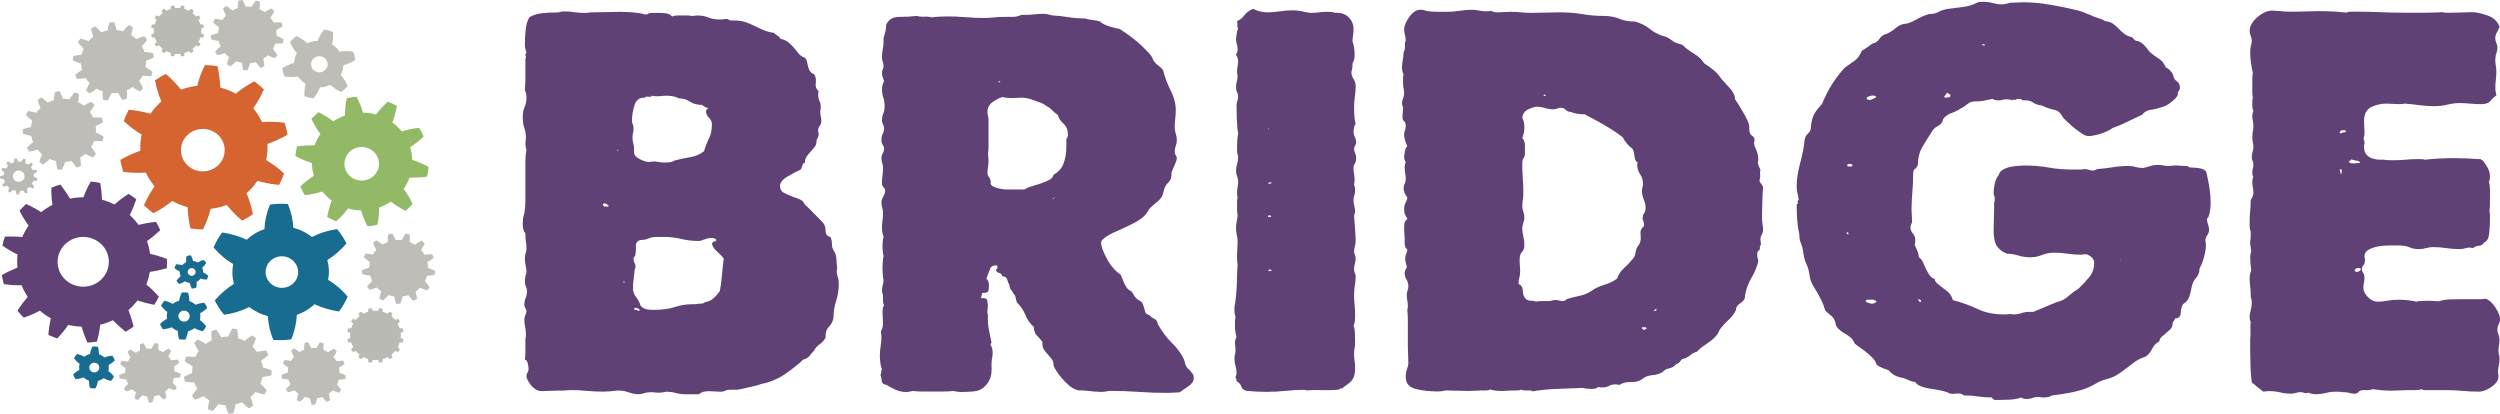
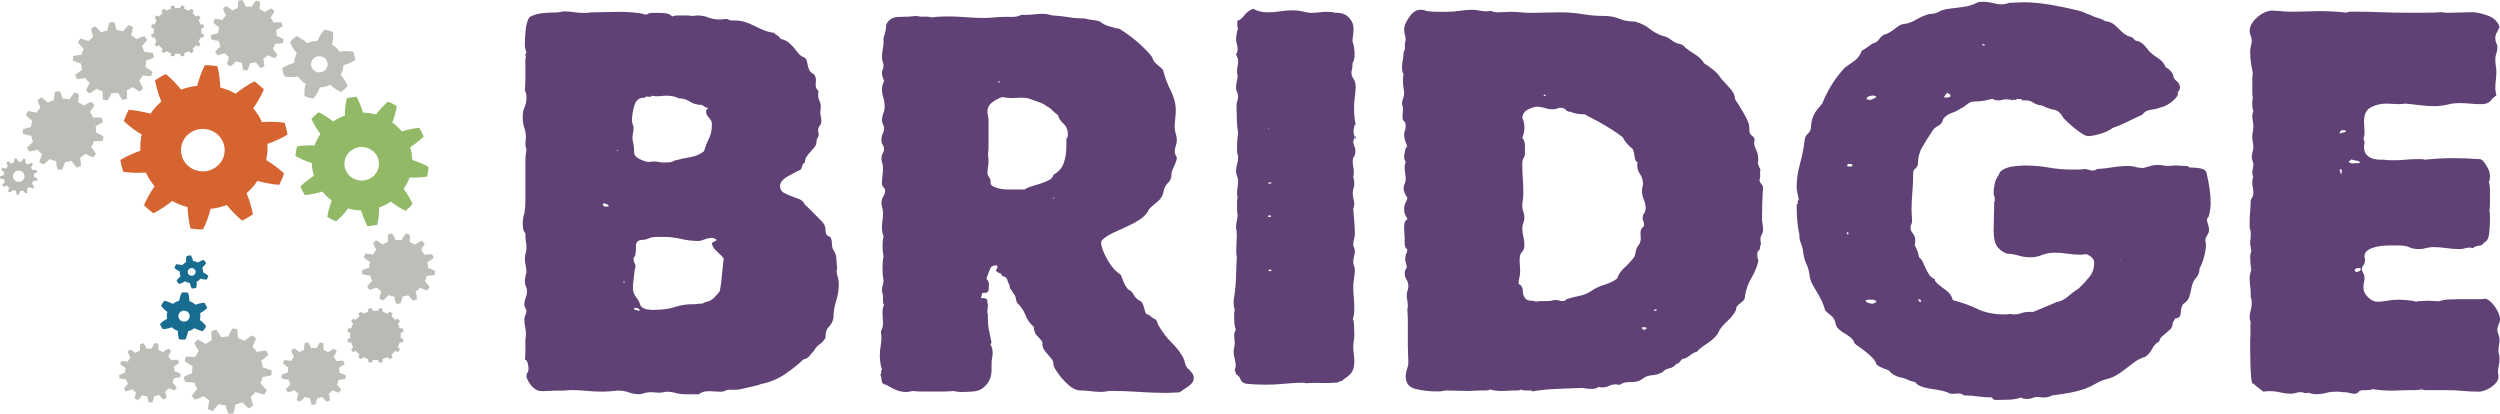
<svg xmlns="http://www.w3.org/2000/svg" id="Layer_2" data-name="Layer 2" viewBox="0 0 472.22 78.12">
  <defs>
    <style>
      .cls-1 {
        fill: #bebdb8;
      }

      .cls-1, .cls-2, .cls-3, .cls-4, .cls-5, .cls-6 {
        stroke-width: 0px;
      }

      .cls-2 {
        fill: #186c90;
      }

      .cls-3 {
        fill: #d56431;
      }

      .cls-4 {
        fill: #91b966;
      }

      .cls-5 {
        fill: #5f4176;
      }

      .cls-6 {
        fill: #babab5;
      }
    </style>
  </defs>
  <g id="Layer_1-2" data-name="Layer 1">
    <path class="cls-1" d="M49.51,68.74l-.17-.63c.46-.31.91-.67,1.35-1.05-.1-.29-.27-.56-.4-.84-.6.04-1.2.13-1.76.26-.12-.19-.27-.35-.4-.53-.14-.17-.3-.32-.45-.48.27-.49.49-1,.69-1.55-.23-.21-.51-.38-.76-.56-.51.31-.99.66-1.43,1.03-.19-.11-.4-.19-.6-.29-.21-.08-.42-.15-.63-.23,0-.56-.05-1.11-.13-1.68-.31-.08-.63-.1-.94-.15-.31.5-.56,1.03-.77,1.55-.22-.01-.45.02-.67.02-.22.01-.44.06-.67.09-.27-.51-.57-.96-.92-1.43-.31.07-.61.18-.91.29-.04.57-.01,1.16.05,1.72-.21.09-.39.21-.59.32-.2.11-.37.25-.55.38-.48-.32-.98-.6-1.5-.85-.24.2-.46.43-.67.67.24.52.55,1.03.87,1.5-.14.17-.25.36-.36.55-.12.18-.21.38-.31.58-.58-.07-1.15-.09-1.73-.08-.12.29-.2.59-.27.89.46.35.98.67,1.49.93-.04.21-.05.43-.06.65-.02.22,0,.44,0,.65-.54.2-1.07.44-1.57.72.04.31.1.61.19.91.59.1,1.17.15,1.77.15.08.2.15.41.26.6.1.2.19.39.32.58-.37.41-.74.87-1.05,1.34.19.24.38.5.6.72.58-.18,1.11-.39,1.64-.66.17.14.33.29.52.42.18.13.36.26.56.36-.13.54-.24,1.11-.29,1.67.29.13.57.27.88.37.42-.42.8-.85,1.13-1.32.22.05.44.11.66.14.22.03.44.07.67.07.14.53.32,1.09.54,1.61.32-.02.64-.02.95-.08.17-.57.3-1.11.37-1.68.22-.06.44-.1.65-.18.21-.08.43-.14.63-.24.38.41.8.81,1.25,1.18.27-.16.55-.32.81-.5-.12-.58-.28-1.13-.48-1.65.16-.15.33-.29.49-.45.15-.17.31-.32.44-.5.53.19,1.09.36,1.67.48.17-.26.34-.53.48-.8-.38-.46-.78-.87-1.21-1.25.07-.21.16-.41.22-.62.05-.21.12-.42.15-.64.56-.07,1.13-.18,1.71-.33.02-.31.04-.62.04-.93-.56-.23-1.12-.42-1.67-.56l-.1-.65Z" />
-     <path class="cls-5" d="M14.5,54c-2.59-.65-4.14-3.22-3.46-5.73.67-2.51,3.31-4.02,5.9-3.36,2.59.65,4.14,3.22,3.46,5.73-.67,2.51-3.31,4.01-5.9,3.36M28.04,52.57l.26-1.21c1.06-.15,2.13-.39,3.2-.69.07-.58.03-1.17.04-1.75-1.05-.42-2.14-.74-3.2-.98-.04-.41-.15-.81-.22-1.21-.09-.4-.23-.79-.35-1.19.88-.62,1.69-1.3,2.5-2.06-.21-.55-.53-1.05-.8-1.57-1.13.1-2.25.31-3.3.57-.23-.34-.52-.65-.78-.98-.28-.31-.59-.59-.88-.9.48-.94.88-1.92,1.23-2.95-.45-.39-.97-.69-1.46-1.03-.95.6-1.85,1.29-2.65,2-.37-.2-.77-.34-1.16-.51-.39-.17-.8-.26-1.21-.39-.02-1.08-.14-2.09-.33-3.17-.59-.14-1.18-.19-1.79-.25-.55.94-1.02,1.96-1.39,2.96-.43-.02-.85.03-1.27.07-.43.02-.84.11-1.26.19-.54-.93-1.14-1.81-1.81-2.66-.58.15-1.15.36-1.7.59-.04,1.09.04,2.19.19,3.25-.38.18-.74.41-1.09.63-.36.21-.69.48-1.02.74-.92-.59-1.87-1.09-2.87-1.54-.45.4-.85.84-1.23,1.29.49.98,1.08,1.92,1.72,2.79-.26.33-.46.69-.66,1.05-.22.35-.38.74-.55,1.11-1.09-.1-2.19-.13-3.28-.07-.19.55-.36,1.11-.46,1.69.91.65,1.85,1.21,2.86,1.69-.04.41-.1.82-.08,1.23,0,.41,0,.82.05,1.23-.99.4-2.01.88-2.95,1.42.12.57.21,1.15.4,1.71,1.13.16,2.22.24,3.34.21.16.38.31.77.52,1.13.19.37.39.73.63,1.07-.69.8-1.36,1.68-1.93,2.59.38.46.74.92,1.17,1.33,1.08-.37,2.08-.79,3.06-1.32.32.27.64.54,1,.77.35.24.69.47,1.07.66-.23,1.02-.4,2.11-.46,3.16.55.22,1.1.49,1.68.65.78-.82,1.46-1.64,2.07-2.55.42.07.83.19,1.25.23.42.03.84.11,1.27.1.28,1,.65,2.01,1.1,3.01.6-.05,1.21-.09,1.8-.18.3-1.08.51-2.14.62-3.19.41-.12.82-.23,1.22-.37.39-.16.79-.3,1.17-.48.74.76,1.54,1.48,2.41,2.17.51-.31,1.02-.62,1.5-.97-.26-1.09-.57-2.12-.98-3.11.3-.29.62-.56.9-.87.27-.32.57-.62.81-.96,1.01.34,2.08.62,3.18.83.3-.51.61-1.02.87-1.54-.75-.85-1.53-1.62-2.36-2.31l.38-1.18Z" />
    <path class="cls-6" d="M75.71,63.35l-.03-.48c.18-.07.36-.15.54-.23-.03-.21-.07-.41-.13-.61-.2,0-.39-.01-.59-.01-.05-.15-.11-.3-.16-.45-.07-.15-.14-.29-.21-.43.14-.13.27-.27.41-.41-.11-.18-.23-.36-.36-.52-.18.06-.37.13-.54.21-.1-.12-.22-.24-.33-.36-.12-.1-.24-.22-.37-.32.08-.17.15-.35.21-.53-.17-.13-.35-.24-.54-.35-.15.13-.29.26-.42.39-.15-.07-.3-.14-.45-.2-.15-.05-.31-.11-.46-.16,0-.19,0-.38-.01-.57-.21-.06-.42-.09-.63-.12-.08.17-.16.35-.23.52l-.49-.03-.49.03c-.07-.17-.15-.35-.23-.52-.21.03-.43.06-.64.12,0,.19-.01.38-.01.57-.16.05-.31.11-.46.16-.15.06-.3.14-.44.2-.14-.14-.28-.27-.42-.39-.19.1-.37.22-.54.35.07.18.14.36.21.53-.13.1-.24.21-.37.32-.11.12-.22.23-.33.36-.18-.07-.36-.14-.54-.21-.13.16-.25.34-.36.52.13.14.27.28.41.41-.07.15-.15.29-.21.43-.05.15-.12.3-.16.45-.19,0-.39,0-.59.01-.06.2-.1.41-.13.62.18.08.36.15.54.23l-.03.48.03.48c-.18.07-.36.15-.54.23.03.21.07.41.13.61.2,0,.39.01.59.01.05.15.11.3.16.45.06.15.14.29.21.43-.14.13-.27.27-.41.41.11.18.23.36.36.52.18-.06.37-.13.54-.21.1.12.22.24.33.36.12.1.24.22.37.32-.08.17-.15.35-.21.53.17.13.35.24.54.35.15-.13.28-.26.42-.39.15.07.29.14.44.2.15.05.31.12.46.16,0,.19,0,.38.01.57.21.06.42.09.64.12.08-.17.16-.34.23-.52l.49.03.49-.03c.07.18.15.35.23.52.21-.03.43-.06.63-.12,0-.19.01-.38.01-.57.16-.04.31-.11.46-.16.15-.06.3-.14.45-.2.13.13.28.26.42.39.19-.1.37-.22.54-.35-.07-.18-.14-.36-.21-.53.13-.1.24-.21.37-.32.11-.12.22-.23.33-.36.18.07.36.14.54.21.13-.16.25-.34.36-.52-.13-.14-.27-.28-.41-.41.07-.15.15-.29.21-.43.05-.15.12-.3.16-.45.19,0,.39,0,.59-.01.06-.2.1-.41.13-.61-.18-.08-.36-.16-.54-.23l.03-.48Z" />
-     <path class="cls-2" d="M53,54.36c-1.69-.13-2.95-1.57-2.82-3.21s1.62-2.87,3.31-2.73c1.69.13,2.95,1.57,2.82,3.21s-1.62,2.87-3.31,2.73M61.98,52.86c.12-.62.16-1.25.15-1.88-.04-.63-.13-1.25-.3-1.86,1.33-.83,2.55-1.88,3.61-3.12-.47-.97-1.05-1.9-1.77-2.72-1.72.24-3.33.75-4.75,1.49-.5-.42-1.06-.75-1.65-1.05-.59-.3-1.21-.51-1.85-.69-.09-1.48-.43-3.01-1.03-4.48-1.13-.11-2.26-.06-3.38.09-.66,1.54-1,3.11-1.06,4.63-.62.23-1.23.5-1.79.84-.56.34-1.1.73-1.56,1.18-1.42-.67-2.97-1.13-4.63-1.38-.67.87-1.2,1.83-1.63,2.82,1.07,1.29,2.33,2.36,3.7,3.15-.12.62-.15,1.25-.15,1.88.04.63.13,1.25.29,1.86-1.32.83-2.55,1.88-3.61,3.12.47.97,1.05,1.9,1.77,2.72,1.72-.24,3.33-.75,4.75-1.48.5.41,1.06.75,1.65,1.05.59.3,1.21.51,1.85.69.09,1.48.43,3.02,1.03,4.48,1.13.11,2.26.06,3.38-.09.66-1.54,1-3.11,1.06-4.63.62-.23,1.23-.5,1.79-.84.56-.34,1.1-.73,1.56-1.18,1.42.67,2.97,1.13,4.63,1.38.67-.87,1.2-1.83,1.63-2.82-1.08-1.29-2.33-2.36-3.7-3.15" />
    <path class="cls-6" d="M3.09,34.26c-.55-.24-.8-.87-.56-1.41.25-.54.9-.78,1.45-.54.55.24.8.87.56,1.41-.25.54-.9.78-1.45.54M6.17,34.43l.1-.26c.24,0,.49,0,.74-.04.04-.13.05-.26.08-.39-.22-.13-.45-.24-.68-.33,0-.09,0-.19,0-.28,0-.09-.02-.18-.03-.28.22-.11.43-.23.64-.37-.03-.13-.08-.25-.12-.38-.26-.02-.51-.01-.76,0-.04-.08-.09-.16-.14-.25-.05-.08-.11-.15-.16-.23.14-.19.27-.4.39-.61-.09-.1-.19-.19-.29-.28-.23.1-.46.22-.67.35-.08-.06-.16-.1-.24-.15-.08-.05-.17-.09-.26-.13.04-.24.05-.47.05-.72-.13-.05-.26-.09-.39-.12-.16.19-.3.4-.42.61-.1-.02-.19-.03-.29-.03-.1-.01-.19,0-.29,0-.08-.23-.18-.45-.3-.66-.14.01-.27.04-.4.07-.05.24-.08.49-.08.73-.09.03-.18.06-.27.1-.09.03-.17.08-.26.13-.18-.16-.38-.31-.58-.45-.11.07-.22.15-.32.24.07.23.17.47.28.69-.07.06-.13.14-.19.21-.06.07-.11.15-.17.23-.24-.06-.49-.11-.73-.13-.06.12-.12.24-.17.36.18.18.37.34.57.48-.03.09-.05.18-.06.27-.02.09-.03.18-.04.28-.23.05-.48.12-.71.21,0,.13,0,.26.02.4.25.08.49.13.74.17.02.09.04.18.07.27.03.09.06.18.1.26-.18.15-.37.33-.53.51.07.12.13.23.21.34.26-.04.5-.1.74-.18.06.07.12.15.19.21.07.07.14.13.21.19-.09.22-.17.46-.22.69.12.07.23.15.35.21.21-.15.39-.31.56-.5.09.03.18.07.27.1.09.02.18.05.28.07.03.23.07.47.13.71.13.01.27.02.41.03.11-.23.2-.46.26-.69.1-.01.19-.02.29-.04.09-.02.19-.04.28-.07.13.2.29.39.46.57.13-.05.25-.1.37-.16-.01-.25-.05-.49-.1-.73.08-.05.16-.1.23-.16.07-.06.15-.12.22-.18.21.11.44.21.68.3.09-.1.18-.2.25-.31-.13-.22-.28-.42-.44-.6l.13-.25Z" />
    <path class="cls-3" d="M38.31,32.37c-2.28,0-4.13-1.8-4.13-4.01s1.85-4.01,4.13-4.01,4.13,1.8,4.13,4.01-1.85,4.01-4.13,4.01M50.51,28.72c0-.51.06-1.02,0-1.53,1.28-.45,2.59-1.04,3.79-1.74-.11-.77-.3-1.52-.54-2.26-1.43-.2-2.9-.23-4.26-.13-.25-.45-.45-.93-.75-1.35-.27-.44-.58-.85-.91-1.25.79-1.12,1.43-2.29,2.01-3.57-.56-.54-1.16-1.07-1.8-1.52-1.29.67-2.46,1.44-3.54,2.33-.45-.28-.93-.47-1.41-.68-.49-.18-.99-.36-1.49-.49-.05-1.32-.23-2.7-.54-4.03-.79-.12-1.58-.2-2.37-.19-.64,1.24-1.12,2.6-1.45,3.9-.52.05-1.04.15-1.55.26-.51.14-1.02.26-1.5.46-.85-1.06-1.81-2.06-2.87-2.95-.72.33-1.39.76-2.05,1.19.28,1.42.65,2.72,1.2,3.99-.39.34-.76.7-1.1,1.1-.36.37-.64.81-.95,1.22-1.31-.36-2.69-.62-4.12-.75-.34.7-.69,1.4-.92,2.15,1.03.98,2.19,1.83,3.38,2.54-.14.49-.15,1.01-.24,1.51,0,.51-.06,1.02,0,1.53-1.28.45-2.59,1.04-3.79,1.74.11.77.3,1.52.54,2.26,1.43.2,2.9.23,4.26.13.25.45.45.93.75,1.35.27.44.58.85.91,1.25-.79,1.12-1.43,2.29-2.01,3.57.56.54,1.16,1.07,1.8,1.52,1.29-.67,2.46-1.44,3.54-2.33.44.28.93.47,1.41.68.49.18.99.36,1.49.49.05,1.32.23,2.7.54,4.03.79.11,1.58.2,2.37.19.64-1.24,1.12-2.6,1.45-3.9.52-.05,1.04-.15,1.55-.26.51-.14,1.02-.26,1.5-.46.85,1.06,1.82,2.06,2.88,2.95.72-.33,1.39-.76,2.05-1.19-.28-1.42-.65-2.72-1.2-3.99.39-.34.77-.7,1.1-1.1.37-.37.64-.81.95-1.22,1.31.36,2.69.62,4.11.75.34-.7.69-1.4.92-2.15-1.03-.98-2.19-1.83-3.38-2.54.13-.49.15-1.01.23-1.51" />
    <path class="cls-1" d="M18.12,24.42l-.05-.6c.47-.21.94-.47,1.39-.76-.05-.28-.15-.55-.23-.83-.55-.05-1.11-.06-1.64-.03-.08-.19-.19-.36-.28-.54-.1-.18-.22-.34-.33-.51.32-.41.61-.84.87-1.3-.18-.23-.4-.42-.6-.62-.51.2-1.01.45-1.46.71-.16-.13-.34-.23-.5-.35-.17-.11-.36-.2-.54-.3.09-.5.13-1.02.15-1.54-.27-.12-.56-.19-.83-.28-.36.41-.68.85-.95,1.29-.2-.05-.41-.05-.62-.08-.21-.03-.41-.01-.62-.02-.16-.5-.37-.96-.61-1.44-.29.02-.58.07-.87.13-.12.51-.2,1.05-.23,1.57-.2.05-.39.13-.58.21-.2.07-.38.17-.56.26-.38-.36-.79-.69-1.23-1-.25.15-.49.32-.71.5.14.51.33,1.02.56,1.49-.15.13-.29.29-.42.44-.14.15-.25.32-.37.48-.51-.15-1.03-.26-1.57-.33-.15.25-.28.51-.39.77.37.39.78.76,1.21,1.08-.07.19-.12.38-.16.58-.05.2-.07.4-.1.6-.53.1-1.04.24-1.54.41-.01.28,0,.57.03.85.52.18,1.04.32,1.58.41.04.2.07.4.14.59.06.19.11.39.2.57-.41.32-.82.68-1.17,1.06.14.25.26.51.43.74.55-.08,1.07-.19,1.59-.36.13.16.25.32.4.46.14.14.29.29.45.41-.21.47-.4.97-.53,1.47.24.16.48.33.74.46.45-.32.86-.65,1.24-1.03.19.08.38.17.58.22.2.07.39.13.6.17.04.51.12,1.04.23,1.54.29.03.59.08.88.08.25-.49.45-.96.6-1.47.21-.02.41-.02.62-.06.2-.04.41-.06.61-.12.28.43.59.85.95,1.26.27-.1.55-.21.82-.33-.02-.55-.07-1.07-.17-1.58.17-.11.35-.21.51-.33.16-.13.33-.25.48-.38.45.26.93.49,1.44.69.19-.22.39-.43.56-.66-.28-.48-.57-.91-.9-1.32.1-.18.21-.35.3-.53.08-.19.18-.36.24-.56.52.02,1.06,0,1.61-.04.07-.28.14-.56.18-.84-.47-.3-.95-.55-1.43-.76v-.6Z" />
    <path class="cls-1" d="M27.56,12.07l.02-.6c.49-.16.98-.36,1.47-.6-.02-.28-.09-.56-.14-.85-.54-.11-1.1-.18-1.62-.2-.06-.19-.15-.38-.22-.56-.08-.19-.18-.36-.28-.54.37-.37.7-.77,1.01-1.2-.15-.25-.35-.46-.53-.69-.53.15-1.05.34-1.53.56-.14-.15-.31-.27-.46-.4-.16-.13-.33-.24-.5-.36.15-.49.25-1,.33-1.52-.25-.15-.53-.25-.8-.37-.4.37-.77.78-1.09,1.18-.2-.07-.4-.1-.6-.15-.2-.05-.41-.06-.61-.09-.11-.51-.26-.99-.44-1.49-.29-.02-.59,0-.88.03-.18.5-.31,1.03-.4,1.54-.21.03-.41.08-.6.14-.2.05-.39.13-.59.2-.34-.4-.71-.77-1.11-1.13-.27.12-.52.27-.77.43.08.52.22,1.05.38,1.54-.17.12-.32.26-.47.4-.15.13-.28.29-.42.44-.49-.2-.99-.37-1.52-.5-.18.23-.33.47-.47.72.32.43.69.83,1.08,1.2-.09.18-.16.37-.22.56-.08.19-.12.38-.16.58-.53.04-1.06.13-1.58.25-.04.28-.07.56-.07.85.5.23,1,.43,1.53.57.01.2.03.4.07.6.03.2.07.4.13.59-.44.28-.89.59-1.29.93.11.26.21.54.35.79.56-.02,1.09-.08,1.62-.18.11.17.22.34.35.5.13.16.25.32.4.46-.26.44-.5.92-.69,1.4.22.19.44.38.68.54.48-.27.93-.56,1.35-.89.18.1.36.21.55.28.19.08.38.17.57.23-.02.51,0,1.05.06,1.56.29.06.57.14.86.17.3-.46.55-.91.77-1.4.21,0,.41.02.62,0,.21-.02.41-.02.62-.06.23.46.49.91.8,1.35.28-.07.57-.14.85-.24.05-.54.05-1.07,0-1.59.18-.09.37-.18.55-.28.17-.11.36-.21.52-.33.42.3.87.58,1.36.84.21-.19.44-.38.63-.59-.22-.5-.46-.97-.75-1.41.12-.16.25-.32.36-.49.1-.18.22-.34.3-.53.52.08,1.05.12,1.6.13.1-.27.2-.54.28-.81-.44-.34-.88-.65-1.34-.91l.08-.6Z" />
    <path class="cls-1" d="M51.79,8.76l.2-.51c.47,0,.95-.03,1.43-.09.07-.25.1-.5.14-.76-.43-.25-.87-.46-1.32-.64.01-.18,0-.36-.01-.54,0-.18-.05-.36-.07-.54.42-.21.82-.45,1.23-.73-.05-.25-.16-.49-.24-.73-.5-.03-1-.02-1.47.03-.08-.16-.18-.32-.27-.47-.1-.15-.21-.3-.32-.45.27-.38.51-.77.74-1.2-.17-.2-.38-.36-.56-.54-.46.2-.89.44-1.29.69-.15-.11-.31-.2-.47-.3-.16-.1-.33-.17-.49-.25.06-.47.08-.92.08-1.39-.24-.1-.5-.16-.76-.23-.31.37-.58.78-.81,1.19-.18-.04-.37-.05-.56-.05-.18-.02-.37,0-.56,0-.17-.44-.36-.86-.6-1.27-.26.03-.52.08-.78.14-.09.47-.14.95-.14,1.42-.18.05-.35.13-.51.2-.17.07-.33.16-.49.25-.36-.31-.73-.59-1.14-.86-.22.14-.42.31-.62.48.14.45.33.9.55,1.32-.13.13-.25.27-.36.41-.12.14-.22.29-.31.45-.46-.12-.94-.2-1.42-.24-.12.23-.23.46-.32.7.35.34.72.65,1.12.92-.05.18-.1.35-.12.53-.03.18-.06.36-.07.54-.46.11-.93.25-1.37.42.01.26.01.51.05.77.48.14.95.25,1.43.31.05.18.08.35.15.52.06.17.12.34.2.5-.35.3-.71.64-1.02.99.13.22.26.45.42.66.49-.09.96-.21,1.42-.37.12.14.24.28.38.4.13.13.27.25.42.36-.17.43-.32.89-.42,1.34.22.13.44.28.68.39.39-.31.75-.61,1.08-.97.18.06.35.14.53.18.18.04.36.1.54.13.05.45.14.91.26,1.38.26.02.53.04.79.04.21-.45.37-.89.49-1.34.18-.03.37-.04.55-.08.18-.04.36-.08.54-.13.27.38.56.74.9,1.1.24-.1.49-.2.72-.32-.03-.49-.1-.95-.21-1.41.15-.11.31-.2.45-.32.14-.12.29-.23.42-.36.41.21.86.41,1.32.57.17-.2.33-.4.48-.61-.26-.42-.55-.8-.86-1.15l.25-.49Z" />
    <path class="cls-1" d="M80.49,52.6l.17-.51c.47-.02.95-.07,1.43-.15.06-.25.07-.51.11-.76-.44-.23-.9-.43-1.35-.58,0-.18-.03-.36-.04-.54-.02-.18-.06-.36-.09-.54.41-.23.8-.49,1.19-.78-.06-.25-.18-.48-.27-.72-.5,0-1,.03-1.47.09-.08-.16-.19-.31-.29-.46-.1-.15-.23-.29-.34-.43.26-.39.48-.8.68-1.23-.18-.19-.39-.35-.59-.52-.44.22-.87.47-1.26.75-.15-.11-.32-.18-.48-.28-.16-.09-.34-.15-.51-.23.05-.47.05-.92.02-1.4-.25-.09-.51-.14-.77-.19-.29.38-.54.81-.76,1.23-.18-.03-.37-.03-.56-.03-.19-.01-.37,0-.56.03-.19-.43-.4-.85-.66-1.25-.26.04-.52.1-.77.18-.07.47-.09.96-.08,1.43-.18.06-.34.14-.51.22-.17.08-.32.18-.48.27-.37-.3-.76-.56-1.18-.81-.21.15-.41.32-.6.5.16.45.37.89.61,1.3-.13.13-.23.28-.34.43-.11.14-.2.3-.3.46-.47-.1-.95-.16-1.43-.19-.11.23-.21.47-.29.72.37.33.75.62,1.16.88-.04.18-.08.35-.1.53-.02.18-.05.36-.04.54-.45.13-.92.29-1.36.48.02.26.03.51.09.77.49.12.96.21,1.45.25.05.17.1.35.17.51.07.17.13.34.22.5-.34.31-.68.67-.97,1.03.14.22.28.44.44.64.49-.11.95-.25,1.4-.43.13.13.25.27.4.38.14.12.28.24.44.34-.15.43-.28.9-.36,1.36.23.12.45.27.7.36.38-.32.72-.64,1.03-1.01.18.05.35.12.54.16.18.03.36.09.55.1.08.45.18.91.33,1.37.26,0,.53.02.8,0,.18-.46.33-.91.43-1.36.18-.03.37-.06.55-.1.18-.05.36-.09.54-.15.28.37.6.72.95,1.06.24-.11.48-.22.7-.35-.05-.49-.14-.95-.27-1.4.15-.11.3-.22.44-.34.13-.13.28-.24.4-.38.43.2.87.37,1.35.51.15-.21.31-.41.46-.63-.28-.41-.59-.78-.91-1.12l.23-.5Z" />
    <path class="cls-1" d="M63.81,72.19l.15-.46c.41-.01.84-.06,1.27-.13.05-.22.06-.45.1-.68-.39-.21-.8-.38-1.19-.51,0-.16-.02-.32-.03-.48-.02-.16-.05-.32-.08-.47.37-.2.71-.43,1.06-.69-.05-.22-.16-.43-.24-.64-.44,0-.88.03-1.3.08-.08-.14-.17-.27-.26-.41-.09-.13-.2-.26-.3-.38.23-.34.43-.7.61-1.09-.16-.17-.35-.31-.52-.46-.39.19-.77.42-1.11.66-.13-.09-.28-.16-.43-.25-.14-.08-.3-.13-.45-.2.04-.42.04-.82.02-1.24-.22-.08-.45-.13-.68-.17-.26.34-.48.72-.67,1.09-.16-.03-.33-.03-.49-.03-.17,0-.33,0-.49.02-.17-.38-.36-.75-.58-1.1-.23.03-.46.09-.68.16-.06.42-.08.85-.07,1.26-.15.05-.3.13-.45.2-.15.07-.29.16-.43.24-.33-.27-.67-.5-1.04-.72-.19.13-.36.29-.53.45.14.4.33.79.54,1.15-.11.12-.21.25-.3.38-.1.13-.18.27-.26.41-.42-.08-.84-.14-1.27-.16-.1.21-.19.41-.26.63.32.29.66.55,1.03.78-.04.16-.08.31-.09.47-.02.16-.04.32-.04.48-.4.11-.82.26-1.2.43.02.23.03.46.08.68.43.11.85.18,1.28.22.05.15.08.31.15.46.06.15.12.3.2.44-.3.28-.6.59-.86.92.13.19.25.39.39.57.43-.1.84-.22,1.24-.38.11.12.22.24.35.34.13.11.25.21.39.3-.13.38-.25.8-.32,1.2.21.11.4.24.62.32.34-.28.64-.57.92-.9.16.05.31.11.47.14.16.03.32.08.49.09.07.4.16.81.29,1.21.23,0,.47.02.7,0,.16-.41.29-.8.38-1.21.16-.03.33-.05.49-.09.16-.05.32-.08.47-.14.25.33.53.64.84.94.21-.1.42-.2.62-.31-.05-.43-.13-.84-.24-1.24.13-.1.27-.19.39-.3.12-.11.25-.21.36-.34.38.18.77.33,1.19.46.14-.18.28-.37.41-.56-.25-.36-.52-.69-.81-.99l.2-.44Z" />
    <path class="cls-1" d="M32.72,71.86l.13-.44c.4-.03.8-.08,1.21-.17.05-.21.05-.43.07-.65-.38-.19-.77-.34-1.15-.46,0-.15-.03-.31-.05-.46-.02-.15-.06-.3-.09-.45.34-.21.67-.44.99-.69-.06-.21-.16-.4-.25-.6-.42,0-.84.05-1.24.12-.08-.13-.17-.26-.26-.38-.09-.13-.2-.24-.3-.36.21-.33.38-.69.54-1.06-.15-.16-.34-.28-.51-.42-.37.2-.72.42-1.04.67-.13-.09-.28-.15-.41-.22-.14-.07-.29-.12-.44-.18.02-.4.01-.78-.03-1.18-.21-.07-.43-.11-.65-.14-.23.33-.44.7-.6,1.06-.16-.02-.32-.02-.47-.01-.16,0-.31.02-.47.04-.17-.36-.36-.7-.59-1.04-.22.04-.44.1-.65.17-.05.4-.05.81-.03,1.21-.15.05-.28.13-.42.2-.14.07-.27.16-.4.24-.32-.24-.66-.46-1.02-.65-.18.13-.34.28-.49.44.15.38.34.74.55,1.08-.1.12-.19.24-.28.37-.09.13-.16.26-.23.4-.4-.07-.81-.11-1.21-.12-.09.2-.17.4-.22.61.32.27.65.5,1.01.71-.03.15-.06.3-.07.45-.01.15-.03.31-.02.46-.38.12-.77.27-1.13.44.03.22.04.43.1.64.41.09.82.15,1.23.17.05.15.09.29.16.43.06.14.12.28.2.41-.28.28-.56.59-.79.9.13.18.24.36.39.53.41-.1.8-.23,1.17-.4.11.11.22.22.35.31.12.1.24.2.38.28-.11.37-.21.77-.27,1.16.2.1.39.21.6.29.31-.28.59-.57.85-.89.15.04.3.09.46.12.16.02.31.06.47.08.08.38.18.76.32,1.15.22,0,.45,0,.67-.02.14-.39.25-.78.33-1.17.15-.03.31-.06.46-.1.15-.05.3-.09.45-.15.25.3.53.59.83.87.2-.1.4-.2.59-.32-.06-.41-.15-.8-.27-1.18.12-.1.25-.19.36-.3.11-.11.23-.21.33-.33.36.15.75.29,1.15.4.13-.18.26-.36.37-.55-.25-.33-.52-.64-.8-.92l.18-.43Z" />
    <path class="cls-6" d="M38.04,5.85l-.02-.45c.17-.07.33-.14.5-.21-.03-.19-.06-.39-.12-.58-.18,0-.37-.01-.55,0-.04-.14-.1-.28-.15-.42-.06-.14-.13-.27-.2-.41.13-.13.26-.25.38-.38-.1-.17-.21-.33-.34-.49-.17.06-.34.13-.51.2-.1-.11-.21-.22-.31-.33-.12-.1-.23-.21-.34-.3.07-.16.14-.33.2-.5-.16-.12-.33-.23-.5-.33-.14.12-.27.24-.4.37-.14-.06-.28-.13-.42-.19-.15-.05-.29-.11-.44-.15,0-.18,0-.36-.01-.54-.19-.05-.39-.09-.59-.11-.08.16-.15.32-.22.49l-.46-.02-.46.02c-.07-.16-.14-.33-.22-.49-.2.03-.4.06-.6.11,0,.18-.01.36,0,.54-.15.04-.29.1-.44.15-.14.06-.28.13-.42.19-.13-.13-.26-.25-.39-.37-.18.1-.35.21-.51.33.06.17.13.33.2.5-.12.1-.23.2-.34.3-.1.11-.21.22-.31.33-.17-.07-.34-.13-.51-.2-.13.15-.24.32-.34.49.13.13.25.26.38.38-.07.13-.14.27-.2.41-.05.14-.11.28-.15.42-.18,0-.36,0-.55,0-.06.19-.09.38-.12.58.17.08.33.15.5.21l-.02.45.02.45c-.17.06-.34.13-.5.21.03.19.06.39.12.58.18,0,.37.01.55,0,.04.14.1.28.15.42.06.14.13.27.2.4-.13.13-.26.25-.38.38.1.17.21.33.34.49.17-.06.34-.13.51-.2.1.11.21.22.31.33.11.1.23.21.34.3-.07.16-.14.33-.2.5.16.12.33.23.51.33.14-.12.27-.24.39-.37.14.06.28.13.42.19.14.05.29.11.44.15,0,.18,0,.36,0,.54.2.05.39.09.6.11.08-.16.15-.32.22-.49l.46.02.46-.02c.07.16.14.33.22.49.2-.03.4-.06.59-.11,0-.18.01-.36.01-.54.15-.04.29-.1.44-.15.14-.06.28-.13.42-.19.13.13.26.25.4.37.18-.1.34-.21.5-.33-.06-.17-.13-.33-.2-.5.12-.1.23-.2.34-.3.1-.11.21-.22.31-.33.17.07.34.13.51.2.13-.15.24-.32.34-.49-.13-.13-.25-.26-.38-.38.07-.13.14-.27.2-.4.05-.14.11-.28.15-.42.18,0,.36,0,.55,0,.06-.19.09-.38.12-.58-.17-.08-.33-.15-.5-.21l.02-.45Z" />
    <path class="cls-1" d="M59.73,13.56c-.8-.32-1.19-1.21-.87-1.99.33-.78,1.24-1.16,2.05-.84s1.19,1.21.87,1.99c-.33.78-1.24,1.15-2.05.84M64.35,14.17c.16-.28.28-.59.37-.9.08-.31.14-.63.15-.95.78-.21,1.54-.54,2.25-.98-.08-.54-.21-1.08-.43-1.59-.88-.14-1.74-.13-2.55.01-.18-.28-.4-.53-.64-.76-.24-.23-.51-.43-.79-.61.19-.74.27-1.54.21-2.34-.53-.22-1.09-.36-1.66-.46-.56.65-.98,1.36-1.25,2.1-.34.02-.68.06-1.01.14-.33.08-.65.19-.95.34-.59-.54-1.27-.99-2.04-1.36-.46.32-.87.71-1.24,1.13.32.79.77,1.5,1.31,2.09-.16.28-.27.59-.37.9-.08.31-.14.63-.15.95-.78.21-1.54.54-2.25.98.08.54.21,1.08.43,1.59.88.14,1.74.13,2.55-.01.18.28.4.53.64.76.24.23.51.43.8.61-.19.74-.27,1.54-.21,2.34.53.22,1.09.36,1.66.46.56-.65.98-1.37,1.25-2.1.34-.02.68-.06,1.01-.14.33-.08.65-.19.95-.35.59.54,1.27,1,2.04,1.36.46-.32.88-.71,1.24-1.13-.32-.79-.77-1.5-1.31-2.09" />
    <path class="cls-2" d="M34.59,60.73c-.58-.09-.98-.63-.88-1.19.1-.56.65-.95,1.23-.85.58.09.98.63.88,1.19-.1.57-.64.95-1.23.86M37.74,60.46c.06-.21.09-.43.11-.65,0-.22,0-.44-.05-.65.48-.25.94-.58,1.34-.98-.13-.35-.31-.69-.53-.99-.6.03-1.17.17-1.69.38-.16-.16-.35-.29-.54-.41-.19-.12-.4-.21-.62-.29.01-.51-.06-1.06-.23-1.58-.39-.07-.78-.08-1.17-.06-.27.51-.44,1.05-.51,1.57-.22.06-.44.14-.64.24-.2.1-.4.22-.57.37-.47-.27-1-.48-1.57-.61-.26.28-.47.6-.65.93.33.48.74.88,1.19,1.19-.06.21-.09.43-.1.65,0,.22,0,.44.05.65-.48.25-.94.58-1.34.98.14.35.31.69.53.99.6-.04,1.18-.17,1.69-.38.16.16.35.29.54.41.19.12.41.21.62.29-.01.51.06,1.06.23,1.58.39.07.78.08,1.17.06.27-.51.44-1.05.51-1.57.22-.06.44-.14.64-.24.21-.1.4-.22.58-.37.47.27,1,.47,1.56.61.26-.28.47-.6.65-.93-.33-.48-.74-.88-1.19-1.2" />
    <path class="cls-2" d="M36.24,52.09c-.41.02-.76-.28-.78-.69-.02-.4.3-.74.71-.76.41-.02.76.29.78.69.02.4-.29.74-.71.76M38.36,51.45c0-.15,0-.31-.03-.46-.03-.15-.07-.3-.13-.44.29-.24.55-.53.76-.86-.15-.22-.31-.42-.51-.6-.41.11-.77.28-1.09.5-.13-.08-.28-.15-.43-.2-.15-.05-.31-.08-.47-.11-.07-.35-.2-.71-.4-1.05-.27,0-.54.06-.81.13-.11.39-.14.78-.1,1.15-.14.07-.28.16-.4.26-.12.1-.24.21-.33.33-.36-.12-.75-.18-1.16-.19-.13.23-.23.48-.3.73.3.28.64.49.99.64,0,.15,0,.31.03.46.03.15.07.3.13.44-.29.24-.55.53-.77.86.15.22.32.42.51.6.41-.11.77-.28,1.09-.5.13.08.28.15.43.2.15.05.31.08.47.11.07.35.2.71.4,1.05.27,0,.54-.05.81-.13.11-.39.14-.78.1-1.15.14-.08.28-.16.4-.26.12-.1.24-.21.34-.33.36.12.75.18,1.16.19.13-.23.23-.48.3-.73-.3-.28-.64-.49-.99-.64" />
-     <path class="cls-2" d="M17.66,70.33c-.51-.08-.86-.55-.78-1.05.08-.5.57-.84,1.08-.76.51.08.86.55.78,1.05-.08.5-.57.84-1.08.76M20.46,70.09c.05-.19.08-.38.09-.57,0-.19,0-.39-.04-.58.43-.22.83-.51,1.18-.87-.12-.31-.27-.61-.47-.88-.53.03-1.04.15-1.49.34-.14-.14-.31-.26-.48-.36-.17-.1-.36-.19-.55-.26,0-.46-.05-.93-.2-1.4-.34-.06-.69-.07-1.04-.05-.24.46-.39.93-.44,1.39-.2.05-.39.12-.57.21-.18.09-.36.2-.51.33-.42-.24-.88-.42-1.38-.54-.23.25-.42.53-.57.82.3.42.65.78,1.05,1.05-.05.19-.08.38-.09.57,0,.19,0,.38.04.58-.43.22-.83.51-1.18.87.12.31.27.61.47.88.53-.03,1.04-.15,1.49-.34.14.14.31.26.48.36.17.1.36.19.55.26,0,.46.05.93.2,1.4.34.06.69.07,1.04.05.24-.46.39-.93.45-1.39.2-.05.39-.12.57-.21.18-.09.36-.2.51-.32.42.24.88.42,1.38.54.23-.25.42-.53.57-.83-.3-.42-.65-.78-1.05-1.05" />
    <path class="cls-4" d="M69.1,34.02c-1.75.42-3.52-.62-3.95-2.32s.64-3.42,2.39-3.84c1.75-.42,3.52.62,3.95,2.32.43,1.7-.64,3.42-2.39,3.84M77.76,28.99c-.1-.39-.15-.8-.29-1.18.89-.58,1.79-1.27,2.57-2.03-.24-.57-.53-1.11-.85-1.64-1.14.11-2.27.36-3.3.68-.28-.3-.52-.63-.84-.9-.29-.29-.61-.55-.94-.79.39-1.01.66-2.02.85-3.11-.54-.31-1.1-.6-1.68-.83-.86.75-1.61,1.56-2.26,2.44-.39-.13-.81-.19-1.22-.26-.41-.05-.83-.1-1.24-.1-.29-1-.7-2.03-1.2-3-.62.06-1.25.14-1.86.29-.24,1.07-.35,2.2-.35,3.26-.39.13-.77.31-1.14.48-.36.2-.73.38-1.06.63-.86-.66-1.79-1.25-2.78-1.74-.49.38-.92.84-1.34,1.29.49,1.04,1.03,1.96,1.7,2.84-.23.33-.45.68-.63,1.04-.21.35-.33.74-.49,1.11-1.07-.04-2.18.02-3.31.18-.12.6-.26,1.2-.29,1.82.98.56,2.04,1,3.09,1.33,0,.4.08.8.11,1.21.1.39.15.8.29,1.18-.89.58-1.79,1.27-2.57,2.03.24.57.53,1.11.85,1.64,1.14-.11,2.27-.36,3.3-.68.28.3.52.63.84.9.29.29.61.55.94.79-.39,1.01-.65,2.02-.85,3.11.54.31,1.1.6,1.68.83.86-.75,1.61-1.56,2.26-2.44.4.13.81.19,1.22.27.41.05.83.1,1.24.1.3,1,.7,2.03,1.2,3,.63-.06,1.25-.14,1.86-.29.25-1.07.35-2.2.35-3.26.39-.13.77-.31,1.14-.48.36-.2.73-.38,1.06-.63.86.66,1.79,1.25,2.78,1.74.49-.38.91-.84,1.34-1.29-.49-1.04-1.03-1.97-1.7-2.84.23-.33.45-.68.63-1.04.21-.35.33-.74.49-1.11,1.07.04,2.18-.02,3.31-.18.12-.6.25-1.2.29-1.82-.98-.56-2.04-1-3.09-1.33,0-.41-.08-.8-.11-1.21" />
    <path class="cls-5" d="M112.17,41.51c-1.59,5.13-1.07,10.39-.16,15.6.38,2.18.86,4.3,1.77,6.33.44.99.96,1.87,1.63,2.72.33.42.67.81,1.07,1.18.56.53.58.96.42.24.11-.82.21-1.64.32-2.46,1.33-.47,1.49-.71.47-.72-.46-.09-.89-.27-1.28-.53-.63-.37-1.19-.88-1.66-1.44-1.3-1.55-1.87-3.59-2.29-5.52-.9-4.15-.95-8.38-2.6-12.35-.9-2.16-3.45-3.24-5.33-1.41-2.16,2.11-2.49,4.86-2.8,7.74-.36,3.38-.48,6.77-.41,10.17.08,4.1,6.46,4.11,6.38,0-.05-2.43,0-4.85.16-7.27.12-1.71-.14-4.84,1.18-6.13-1.78-.47-3.55-.94-5.33-1.41,2.21,5.31,1.64,11.28,3.94,16.57,1.87,4.31,6.16,8.46,11.21,8.01,2.18-.19,4.25-1.74,4.3-4.09.06-2.62-2.52-3.68-3.53-5.77-1.17-2.42-1.53-5.44-1.87-8.08-.42-3.28-.42-6.5.56-9.68,1.22-3.93-4.94-5.61-6.15-1.69" />
    <path class="cls-5" d="M127.46,58c-1.07.36-2.46.53-4.2.53-.54,0-1-.06-1.4-.19-.4-.13-.7-.35-.9-.67-.13-.51-.4-1.03-.8-1.54-.4-.51-.6-1.06-.6-1.64v-.39c0-.32.03-.71.1-1.15.06-.45.11-.92.15-1.4.03-.48.12-.85.25-1.11,0-.26-.07-.51-.2-.77-.13-.26-.2-.51-.2-.77,0-.19.1-.38.3-.58.13-.51.18-1.11.15-1.78-.03-.67.28-1.08.95-1.21.53,0,1.01-.1,1.45-.29.43-.19.91-.29,1.45-.29h1.4c1.13,0,2.23.13,3.3.38,1.06.26,2.16.39,3.3.39.27,0,.63-.1,1.1-.29.46-.19.93-.29,1.4-.29.33,0,.63.13.9.38-.07.13-.2.23-.4.29-.2.06-.37.19-.5.38.13.51.36.93.7,1.25.33.32.67.64,1,.96.2.2.38.42.55.65-.03.25-.07.49-.1.74-.23,1.8-.28,3.71-.67,5.44-.34.47-.72.9-1.12,1.27-.5.45-1.05.71-1.65.77-.2.19-.49.29-.85.29s-.65.03-.85.1h-.6c-1.2,0-2.33.18-3.4.53M120.47,58.73c0-.13-.1-.19-.3-.19h-.1c-.2,0-.3-.1-.3-.29l.1-.1h.1c.2,0,.37.03.5.1.13.06.27.16.4.29-.07.13-.2.19-.4.19M118.47,62.39c-.33,0-.5-.19-.5-.58.26-.13.53-.19.8-.19.4,0,.7.1.9.29-.33.32-.74.48-1.2.48M118.27,70c0,.07-.03.1-.1.1-.4,0-.6-.1-.6-.29,0-.13.07-.19.2-.19.33,0,.5.1.5.29v.1ZM117.17,58.82c-.2.13-.37.26-.5.38-.33,0-.6-.06-.8-.19,0-.32.05-.51.15-.58.1-.06.15-.16.15-.29.07,0,.1.02.1.05s.03.05.1.05c.13,0,.22-.05.25-.14.03-.1.11-.15.25-.15l.2.1c0,.07.07.1.2.1h.2c0,.32-.1.55-.3.67M114.87,53.52c-.53-.13-1.02-.29-1.45-.48-.44-.19-.65-.45-.65-.77.13,0,.25-.02.35-.05.1-.03.22-.05.35-.05.33,0,.8.08,1.4.24.6.16,1.16.27,1.7.34.6,0,1.06.16,1.4.48,0,.19-.07.29-.2.29h-.1c-.13.13-.37.19-.7.19-.8,0-1.5-.06-2.1-.19M114.97,64.03c0,.06-.03.13-.1.19-.13.13-.3.18-.5.14-.2-.03-.37-.02-.5.05-.13-.13-.2-.35-.2-.67.06,0,.18-.02.35-.05.17-.03.32-.05.45-.05.33,0,.5.1.5.29v.1ZM113.27,60.75c-.13,0-.2-.06-.2-.19v-.1c0-.13.1-.19.3-.19.46,0,.7.1.7.29,0,.13-.1.18-.3.15-.2-.03-.37-.02-.5.05M111.87,46.19h-.3c0-.13.1-.19.3-.19h.4c-.07.13-.2.19-.4.19M111.77,49.62c-.07.1-.2.14-.4.14.06,0,0-.03-.2-.1-.2-.06-.3-.19-.3-.38l.2-.19c.2.06.4.08.6.05.2-.03.3.05.3.24-.07.07-.13.15-.2.24M110.47,63.54c-.2,0-.5-.1-.9-.29-.4-.19-.6-.51-.6-.96.07-.06.16-.1.3-.1h.4c.13,0,.23-.03.3-.1,0,.07.17.21.5.44.33.23.63.4.9.53-.2.32-.5.48-.9.48M107.58,56.99c0-.06-.07-.1-.2-.1h-.3v-.1c0-.06-.02-.13-.05-.19-.03-.06-.05-.13-.05-.19s.07-.1.2-.1h.2c.2-.19.43-.29.7-.29.13,0,.3.03.5.1.2.07.43.13.7.19-.13.32-.38.48-.75.48s-.68.07-.95.19M106.58,50.92c0-.06.07-.16.2-.29.53,0,.9.07,1.1.19v.19c0,.13-.1.19-.3.19h-.8c-.13,0-.2-.1-.2-.29M116.72,28.55c-.07-.09-.13-.18-.2-.27.16.02.25.08.25.18l-.05.09ZM132.54,19.78c.37.31.82.54,1.31.68l-.13.05c-.23.1-.35.27-.35.53,0,.45.18.85.55,1.21.36.35.55.76.55,1.21,0,1.09-.18,1.99-.55,2.7-.37.71-.68,1.51-.95,2.41-.73.58-1.58.95-2.55,1.11-.97.16-1.95.37-2.95.63-.33.19-.67.31-1,.34-.33.03-.67.05-1,.05s-.67-.03-1-.1-.7-.1-1.1-.1c-.13,0-.27.02-.4.05-.13.03-.27.05-.4.05-.4,0-.97-.18-1.7-.53-.73-.35-1.1-.79-1.1-1.3v-.48c0-.45-.05-.85-.15-1.21-.1-.35-.15-.72-.15-1.11,0-.32.03-.61.1-.87.07-.26.1-.54.1-.87,0-.26-.05-.5-.15-.72-.1-.23-.15-.47-.15-.72,0-.9.15-1.85.45-2.84.3-1,.88-1.49,1.75-1.49h.2c.13-.19.36-.26.7-.19.33.06.56,0,.7-.19.2.06.53.1,1,.1.33,0,.62-.01.85-.05.23-.03.51-.05.85-.05.4,0,.8.03,1.2.1.4.07.77.19,1.1.39.8,0,1.51.21,2.15.63.6.4,1.35.6,2.23.62M114.25,38.4c.21.11.41.22.62.32.03.05.07.09.1.15,0,.13-.1.18-.3.14-.2-.03-.37-.01-.5.05,0-.06-.05-.13-.15-.19-.1-.06-.15-.16-.15-.29,0-.06.07-.11.2-.15.07-.02.13-.03.18-.03M104.78,63.74c-.07,0-.17-.06-.3-.19,0-.13.06-.19.2-.19.07,0,.17.06.3.19l-.2.19ZM158.04,51.21c0-.19.03-.35.1-.48-.07-.51-.12-1.11-.15-1.78-.03-.68-.22-1.24-.55-1.69-.2-.32-.3-.72-.3-1.21s-.1-.92-.3-1.3c-.6-.13-.9-.51-.9-1.16s-.17-1.16-.5-1.54c-.07-.06-.23-.24-.5-.53-.27-.29-.58-.61-.95-.96-.37-.35-.72-.71-1.05-1.06-.33-.35-.64-.63-.9-.82-.2-.51-.55-.87-1.05-1.06-.5-.19-1.02-.38-1.55-.58-.53-.19-1.02-.42-1.45-.67-.43-.26-.65-.68-.65-1.25,0-.64.5-1.26,1.5-1.83,1-.58,1.8-1,2.4-1.25.13-.19.23-.44.3-.72.06-.29.23-.5.5-.63,0-.45.12-.83.35-1.16.23-.32.48-.63.75-.91.27-.29.52-.58.75-.87.23-.29.35-.69.35-1.21,0-.13.07-.29.2-.48.13-.19.2-.45.2-.77,0-.13-.02-.23-.05-.29-.04-.06-.05-.16-.05-.29,0-.45.1-.77.3-.96.2-.19.3-.48.3-.87,0-.32-.03-.61-.1-.87-.07-.26-.1-.54-.1-.87,0-.13.02-.27.05-.43.03-.16.05-.31.05-.44,0-.45-.08-.85-.25-1.21-.17-.35-.25-.75-.25-1.21,0-.26.03-.48.1-.67-.47-.32-.65-.83-.55-1.54.1-.71-.02-1.25-.35-1.64-.33-.13-.59-.32-.75-.58-.17-.26-.28-.53-.35-.82-.07-.29-.13-.59-.2-.92-.07-.32-.2-.58-.4-.77-.54-.19-.95-.48-1.25-.87-.3-.38-.6-.75-.9-1.11-.3-.35-.64-.67-1-.96-.37-.29-.85-.5-1.45-.63-.13-.26-.33-.46-.6-.63-.27-.16-.5-.34-.7-.53-.6-.06-1.18-.21-1.75-.43-.57-.23-1.13-.48-1.7-.77-.57-.29-1.17-.54-1.8-.77-.64-.23-1.35-.34-2.15-.34h-.6c-.2,0-.37-.05-.5-.15-.13-.1-.33-.14-.6-.14-.27.06-.64.1-1.1.1-.8,0-1.51-.13-2.15-.38-.63-.26-1.35-.38-2.15-.38-.13,0-.28.02-.45.05-.17.03-.32.05-.45.05-.33-.06-.62-.1-.85-.1h-1.95c-.33,0-.67.06-1,.19-.27-.32-.62-.51-1.05-.58-.43-.06-.88-.1-1.35-.1h-1.2c-.6,0-.97.1-1.1.29h-.5c-.13,0-.2-.03-.2-.1-1.27-.26-2.77-.38-4.5-.38-.93,0-1.87.02-2.8.05-.93.03-1.83.05-2.7.05-.27.06-.67.1-1.2.1-.67,0-1.3-.05-1.9-.14-.6-.1-1.23-.15-1.9-.15-.2,0-.42.03-.65.1-.23.06-.45.1-.65.1-1.07,0-2.02.05-2.85.14-.83.1-1.62.34-2.35.72-.4.58-.65,1.4-.75,2.46-.1,1.06-.15,1.98-.15,2.75,0,.32.03.59.1.82.06.23.13.47.2.72-.13.13-.2.26-.2.38,0,.06.01.13.05.19.03.06.05.13.05.19,0,.13-.02.21-.05.24-.03.03-.05.08-.05.14v3.81c0,.74-.04,1.46-.1,2.17.2.32.3.77.3,1.35,0,.71-.12,1.3-.35,1.78-.23.48-.35,1.14-.35,1.98,0,.77.1,1.43.3,1.98.2.55.3,1.17.3,1.88,0,.19-.02.37-.05.53-.03.16-.05.34-.05.53,0,.38.06.77.2,1.15-.13.71-.2,1.43-.2,2.17v7.52c0,.8-.07,1.59-.2,2.36-.2.51-.3,1.19-.3,2.02s.17,1.41.5,1.74v.38c0,.45.03.85.1,1.21.07.35.1.76.1,1.21,0,.32-.05.64-.15.96-.1.32-.15.64-.15.96,0,.45.05.9.15,1.35.1.45.15.9.15,1.35-.2.58-.3,1.16-.3,1.74,0,.32.06.61.2.87.13.26.2.55.2.87,0,.45-.08.89-.25,1.3-.17.42-.25.85-.25,1.3,0,.19.07.4.2.63.13.23.2.4.2.53,0,.26-.07.51-.2.77-.13.26-.2.55-.2.87,0,.45.05.9.15,1.35.1.45.15.93.15,1.45,0,.38-.03.67-.1.87v2.51c0,.51-.04.96-.1,1.35.26.07.45.31.55.72.1.42.15.79.15,1.11,0,.26-.07.47-.2.63-.13.16-.2.44-.2.82,0,.07.07.24.2.53.13.29.31.59.55.92.23.32.53.61.9.87.36.26.82.38,1.35.38.4,0,.83-.02,1.3-.05.46-.03.96-.05,1.5-.05h1c.27,0,.53-.02.8-.05.27-.03.56-.05.9-.05.93,0,1.9.05,2.9.15,1,.1,2.03.14,3.1.14.4,0,.82-.02,1.25-.05.43-.03.88-.08,1.35-.14h.4c.6,0,1.21.11,1.85.34.63.22,1.25.34,1.85.34.33,0,.68-.07,1.05-.19.36-.13.78-.19,1.25-.19.27,0,.51.01.75.05.23.03.48.05.75.05.4,0,.87-.07,1.4-.19.67,0,1.27.08,1.8.24.53.16,1.2.24,2,.24h2.4c.33-.38.97-.58,1.9-.58.33,0,.7.02,1.1.05.4.03.77.05,1.1.05s.62-.06.85-.19c.23-.13.55-.19.95-.19h1.3c.07,0,.28-.03.65-.1.36-.07.8-.16,1.3-.29.5-.13.98-.24,1.45-.34.47-.1.83-.21,1.1-.34,1.66-.32,3.18-.95,4.55-1.88,1.36-.93,2.51-1.85,3.45-2.75.53-.13.93-.37,1.2-.72.26-.35.53-.66.8-.92.26-.51.63-.93,1.1-1.25.46-.32.83-.74,1.1-1.25v-.29c0-.77.21-1.36.65-1.78.43-.42.72-.98.85-1.69,0-1.09.16-2.15.5-3.18.33-1.03.5-2.09.5-3.18,0-.51-.07-.96-.2-1.35-.13-.39-.2-.74-.2-1.06" />
    <path class="cls-5" d="M188.62,15.45c.06,0,.1-.02.1-.05s.03-.05.1-.05.1.03.1.1v.1c-.33,0-.5-.03-.5-.1h.2ZM192.17,18.48c1.1-.1,2.01.02,2.75.34.53.19,1.03.37,1.5.53.46.16.9.4,1.3.72.4.19.75.45,1.05.77s.65.61,1.05.87c.13.58.48,1.13,1.05,1.64.57.51.85,1.22.85,2.12,0,.32-.1.58-.3.77v1.45c0,1.16-.17,2.2-.5,3.13s-.97,1.65-1.9,2.17c-.13.45-.42.79-.85,1.01-.44.23-.93.44-1.5.63-.57.19-1.13.37-1.7.53-.57.16-1.05.37-1.45.63h-3.2c-.73,0-1.45-.11-2.15-.34-.7-.22-1.05-.5-1.05-.82v-.29c0-.32-.1-.61-.3-.87-.2-.26-.3-.55-.3-.87s.03-.67.1-1.06c.07-.38.1-.74.1-1.06s-.02-.59-.05-.82c-.03-.22-.05-.43-.05-.63.07-.45.1-.87.1-1.25v-5.4c-.07-.26-.12-.48-.15-.68-.03-.19-.05-.38-.05-.58,0-.77.32-1.38.95-1.83.63-.45,1.25-.77,1.85-.96.8.19,1.75.24,2.85.15M200.31,55.93v.11l-.06-.11h.06ZM198.81,37.61c.07-.06.15-.14.25-.24.06-.06.14-.1.21-.12-.11.12-.22.23-.33.35-.04,0-.09,0-.13,0M224.59,69.81c-.4-.32-.65-.72-.75-1.21-.1-.48-.28-.95-.55-1.4-.54-.9-1.22-1.75-2.05-2.55-.84-.8-1.68-1.94-2.55-3.42-.07-.51-.28-.85-.65-1.01-.37-.16-.68-.4-.95-.72-.4-.06-.65-.24-.75-.53-.1-.29-.18-.58-.25-.87s-.17-.56-.3-.82c-.13-.26-.37-.45-.7-.58-.47-.32-.8-.69-1-1.11-.2-.42-.53-.72-1-.92-.33-.39-.6-.82-.8-1.3-.2-.48-.4-.98-.6-1.49-1-.64-1.87-1.64-2.6-2.99-.74-1.35-1.1-2.38-1.1-3.08,0-.19.07-.35.2-.48.53-.51,1.21-.96,2.05-1.35.83-.38,1.68-.77,2.55-1.16.86-.38,1.7-.83,2.5-1.35.8-.51,1.4-1.19,1.8-2.03.53-.51,1.08-1,1.65-1.45.56-.45.91-1.06,1.05-1.83.13-.71.42-1.25.85-1.64s.65-.93.65-1.64v-.29c.13-.39.33-.87.6-1.45.26-.58.4-1.03.4-1.35,0-.06-.07-.21-.2-.44-.13-.22-.2-.43-.2-.63,0-.38.06-.77.2-1.15.13-.39.2-.74.2-1.06,0-.45-.07-.87-.2-1.25-.13-.38-.2-.8-.2-1.25,0-.51.03-1.04.1-1.59.06-.55.1-1.08.1-1.59,0-1.22-.32-2.46-.95-3.71-.64-1.25-1.12-2.55-1.45-3.9-.33-.38-.7-.72-1.1-1.01-.4-.29-.7-.69-.9-1.21,0-.26-.7-1.06-2.1-2.41-.53-.51-1.18-1.06-1.95-1.64-.77-.58-1.51-1.09-2.25-1.54-.33,0-.95-.14-1.85-.43-.9-.29-1.48-.59-1.75-.92-.4-.13-.88-.23-1.45-.29-.57-.06-1.05-.16-1.45-.29-1.13,0-2.17-.08-3.1-.24-.93-.16-1.97-.27-3.1-.34-.6-.19-1.17-.29-1.7-.29s-1.08.03-1.65.1c-.57.07-1.15.1-1.75.1h-.7c-.47.26-1.03.38-1.7.38h-1.5c-.67,0-1.32.03-1.95.1-.64.07-1.28.1-1.95.1-1.13,0-2.26-.05-3.4-.15-1.13-.1-2.33-.14-3.6-.14-.53,0-1.03.02-1.5.05-.46.03-.9.08-1.3.14-.4-.13-.87-.18-1.4-.14-.54.03-1-.02-1.4-.15-1.07.13-2.18.19-3.35.19s-1.98.48-2.45,1.45c0,.45-.05.88-.15,1.3-.1.42-.22.82-.35,1.21v.67c0,.51-.05,1.01-.15,1.49s-.15.98-.15,1.49c0,.32.05.61.15.87.1.26.15.51.15.77,0,.19-.05.4-.15.63-.1.23-.15.5-.15.82,0,.26.05.5.15.72.1.23.18.47.25.72-.27.51-.4,1.03-.4,1.54s.08,1.03.25,1.54c.17.51.25,1.09.25,1.73,0,.45-.08.88-.25,1.3-.17.42-.25.85-.25,1.3,0,.26.07.51.2.77.13.26.2.48.2.67,0,.39-.08.74-.25,1.06s-.25.74-.25,1.25c0,.32.08.61.25.87.17.26.25.48.25.67,0,.32-.08.63-.25.92s-.25.59-.25.92.05.63.15.92c.1.29.15.59.15.92,0,.51-.03,1-.1,1.45-.07.45-.1.93-.1,1.44,0,.32.1.58.3.77.2.19.3.42.3.67,0,.32-.12.67-.35,1.06-.23.38-.35.8-.35,1.25,0,.26.05.55.15.87.1.32.15.64.15.97,0,.51-.03,1-.1,1.44-.07.45-.1.9-.1,1.35,0,.64.1,1.19.3,1.64-.07.32-.12.63-.15.92-.03.29-.05.59-.05.92s.02.64.05.96c.03.32.08.64.15.96-.07.32-.12.68-.15,1.06-.03.38-.05.8-.05,1.25,0,.38.02.77.05,1.16.03.38.08.74.15,1.06,0,.32-.05.64-.15.96-.1.32-.15.64-.15.96,0,.19.03.38.1.58.07.19.1.42.1.68v.67c0,.45.07.74.2.87-.2.26-.3.71-.3,1.35,0,.32.02.66.05,1.01.03.35.05.72.05,1.11,0,.51-.13,1-.4,1.45,0,.19.02.37.05.53.03.16.05.34.05.53,0,.58-.05,1.16-.15,1.74-.1.58-.15,1.19-.15,1.83,0,.45.03.92.1,1.4.07.48.17.88.3,1.21-.13.13-.18.29-.15.48.03.19-.02.35-.15.48.13.32.22.71.25,1.16.03.45.31.71.85.77.53.32,1.11.63,1.75.92.63.29,1.31.44,2.05.44.27,0,.67-.07,1.2-.19.6.06,1.21.1,1.85.1h3.9c.63,0,1.28-.03,1.95-.1.53.13,1.03.19,1.5.19.6,0,1.33-.03,2.2-.1.86-.06,1.53-.32,2-.77,1-.83,1.5-1.93,1.5-3.28v-1.35c0-.32.03-.63.1-.92.07-.29.1-.63.1-1.01,0-.64-.13-1.13-.4-1.45,0-.19.07-.32.2-.38-.13-.71-.28-1.45-.45-2.22-.17-.77-.25-1.57-.25-2.41v-.77c-.07-.13-.1-.29-.1-.48s.02-.39.05-.58c.03-.19.05-.42.05-.68,0-.13-.02-.24-.05-.34-.03-.1-.05-.21-.05-.34v-.29c-.2-.26-.47-.38-.8-.38-.12,0-.26.02-.4.04.07-.34.15-.67.24-1.01h.36c.53,0,.82-.19.85-.58.03-.38.05-.71.05-.96,0-.5-.16-.87-.48-1.13.25-.74.53-1.46.84-2.17.27-.24.62-.36,1.04-.36.13,0,.2.1.2.29s-.03.32-.1.38c-.07.07-.13.13-.2.19.13.32.35.51.65.58.3.06.48.26.55.58.53.06.85.29.95.67.1.38.25.74.45,1.06,0,.38.08.66.25.82.17.16.32.4.45.72.26.26.41.53.45.82.03.29.12.59.25.92.73.71,1.26,1.49,1.6,2.36.33.87.87,1.62,1.6,2.26,0,.71.18,1.24.55,1.59.36.36.72.76,1.05,1.21v.38c0,.45.11.84.35,1.16.23.32.46.61.7.87.23.26.46.53.7.82.23.29.35.66.35,1.11,0,.19.15.53.45,1.01.3.48.67.98,1.1,1.49.43.51.91,1,1.45,1.45.53.45,1.1.74,1.7.87.73,0,1.46.05,2.2.14.73.1,1.46.15,2.2.15.33,0,.83-.07,1.5-.19,1.86,0,3.68.06,5.45.19,1.76.13,3.58.19,5.44.19.4,0,.78-.02,1.15-.05.36-.03.75-.05,1.15-.05.47-.32,1.03-.71,1.7-1.16.67-.45,1-.96,1-1.54,0-.38-.1-.69-.3-.92-.2-.22-.4-.46-.6-.72" />
-     <path class="cls-5" d="M239.48,40.89c0-.06.02-.1.05-.1.03,0,.05-.03.05-.1h.3c.13,0,.2.06.2.19v.1h-.4c-.13,0-.2-.03-.2-.1M239.58,24.31c0-.05.04-.08.11-.09-.01.08-.02.16-.03.24l-.08-.06v-.1ZM240.18,51.11c0,.06-.1.1-.3.1s-.3-.06-.3-.19c0-.06.1-.1.3-.1s.3.07.3.19M239.98,34.43c.13,0,.2.03.2.1v.1h-.1c-.07,0-.13.02-.2.05-.07.03-.13.05-.2.05s-.1-.03-.1-.1c0-.13.13-.19.4-.19M256.17,26.92c0-.32-.08-.66-.25-1.01-.17-.35-.25-.72-.25-1.11,0-.13.03-.37.1-.72.06-.35.16-.56.3-.63-.2-.77-.3-1.77-.3-2.99,0-.77.05-1.51.15-2.22.1-.71.15-1.35.15-1.93,0-.51-.13-.98-.4-1.4-.27-.42-.4-.79-.4-1.11,0-.26.03-.5.1-.72.07-.23.1-.46.1-.72v-.39c.27-.45.4-1,.4-1.64,0-.45-.03-.9-.1-1.35-.07-.45-.17-.84-.3-1.16,0-.32.03-.69.1-1.11.07-.42.1-.85.1-1.3,0-.77-.28-1.46-.85-2.07-.57-.61-1.32-.92-2.25-.92h-.4c-.33-.13-.83-.19-1.5-.19-.47,0-.95.03-1.45.1-.5.06-1.02.1-1.55.1-.33,0-.77-.06-1.3-.19-.73-.19-1.47-.29-2.2-.29-.8,0-1.6.06-2.4.19-.8.13-1.57.19-2.3.19-1,0-1.93-.23-2.8-.67-.73.32-1.28.74-1.65,1.25-.37.51-.82.87-1.35,1.06.06.19.08.44.05.72-.03.29.01.5.15.63-.13.32-.23.72-.3,1.2-.07.48-.1.76-.1.82,0,.32.05.64.15.96.1.32.15.68.15,1.06,0,.13-.02.24-.05.34-.03.1-.05.21-.05.34h-.1c0,.06-.02.11-.05.15-.03.03-.05.08-.05.14l.2.38c.13.26.2.51.2.77,0,.32-.03.66-.1,1.01-.07.35-.1.69-.1,1.01s.03.58.1.77c0,.38-.05.76-.15,1.11-.1.36-.15.76-.15,1.21,0,.32.07.6.2.82.13.23.2.5.2.82,0,.26-.05.53-.15.82-.1.29-.15.59-.15.92,0,.58.02,1.4.05,2.46.03,1.06.11,2.01.25,2.85-.07.32-.12.67-.15,1.06-.03.38-.05.8-.05,1.25v.87c0,.26.03.51.1.77l.1.19v.29c0,.45-.07.88-.2,1.3-.13.42-.2.85-.2,1.3,0,.32.07.64.2.96.13.32.2.64.2.96s-.03.67-.1,1.06c-.07.38-.1.77-.1,1.16s.03.67.1.87c-.07.26-.1.51-.1.77v1.64c0,.26.03.51.1.77,0,.38-.05.79-.15,1.21-.1.42-.15.85-.15,1.3s.05.9.15,1.35c.1.45.15.9.15,1.35s-.02.87-.05,1.25c-.03.39-.05.8-.05,1.25v.77c0,.26.03.55.1.87-.07,1.16-.12,2.39-.15,3.71-.03,1.32-.15,2.62-.35,3.9-.07.19-.1.51-.1.96,0,.32.02.59.05.82.03.23.08.47.15.72-.07.26-.1.51-.1.77v.77c0,.84.1,1.54.3,2.12-.2.38-.3.74-.3,1.06,0,.26.02.5.05.72.03.23.05.5.05.82,0,.26-.03.51-.1.77-.07.26-.1.51-.1.77,0,.45.07.9.2,1.35.13.45.2.9.2,1.35,0,.13-.03.29-.1.48-.07.19-.1.32-.1.38s.03.13.1.19c.07.07.1.16.1.29v.19c.46.26.77.59.9,1.01.13.42.46.69,1,.82.6.06,1.22.11,1.85.14.63.03,1.28.05,1.95.05,1.2,0,2.4-.07,3.6-.19,1.2-.13,2.36-.19,3.5-.19.13,0,.21.02.25.05.03.03.12.05.25.05.73-.07,1.63-.08,2.7-.05,1.06.03,2.03.02,2.9-.05.26,0,.45-.05.55-.14.1-.1.22-.15.35-.15h.2c.27-.26.55-.48.85-.67.3-.19.56-.42.8-.67.23-.26.42-.58.55-.96.13-.39.2-.9.2-1.54,0-.45-.03-.88-.1-1.3-.07-.42-.1-.85-.1-1.3s.03-.83.1-1.15c.07-.32.1-.74.1-1.25,0-.45-.02-1.01-.05-1.69-.03-.67-.12-1.08-.25-1.21.2-.45.3-1.12.3-2.03,0-.71-.03-1.38-.1-2.02-.07-.64-.1-1.25-.1-1.83,0-.64.05-1.25.15-1.83.1-.58.15-1.12.15-1.64,0-.26-.05-.48-.15-.68-.1-.19-.15-.42-.15-.67,0-.38.05-.75.15-1.11.1-.35.15-.69.15-1.01,0-.26-.05-.48-.15-.67-.1-.19-.15-.38-.15-.58,0-.32.05-.66.15-1.01.1-.35.15-.69.15-1.01,0-.51-.03-1.25-.1-2.22-.07-.96-.13-1.8-.2-2.51.13-.38.2-.67.2-.87,0-.32-.05-.66-.15-1.01-.1-.35-.15-.72-.15-1.11,0-.32.05-.61.15-.87.1-.26.15-.58.15-.96s-.07-.77-.2-1.16c.06-.19.1-.51.1-.96,0-.32-.03-.66-.1-1.01-.07-.35-.1-.72-.1-1.11,0-.32.08-.59.25-.82.17-.23.25-.59.25-1.11,0-.32-.07-.61-.2-.87-.13-.26-.2-.54-.2-.87,0-.13.06-.31.2-.53.13-.23.2-.43.2-.63" />
+     <path class="cls-5" d="M239.48,40.89c0-.06.02-.1.05-.1.03,0,.05-.03.05-.1h.3c.13,0,.2.06.2.19v.1h-.4c-.13,0-.2-.03-.2-.1M239.58,24.31c0-.05.04-.08.11-.09-.01.08-.02.16-.03.24l-.08-.06v-.1ZM240.18,51.11c0,.06-.1.1-.3.1s-.3-.06-.3-.19c0-.06.1-.1.3-.1s.3.07.3.19M239.98,34.43c.13,0,.2.03.2.1v.1h-.1c-.07,0-.13.02-.2.05-.07.03-.13.05-.2.05s-.1-.03-.1-.1c0-.13.13-.19.4-.19M256.17,26.92c0-.32-.08-.66-.25-1.01-.17-.35-.25-.72-.25-1.11,0-.13.03-.37.1-.72.06-.35.16-.56.3-.63-.2-.77-.3-1.77-.3-2.99,0-.77.05-1.51.15-2.22.1-.71.15-1.35.15-1.93,0-.51-.13-.98-.4-1.4-.27-.42-.4-.79-.4-1.11,0-.26.03-.5.1-.72.07-.23.1-.46.1-.72v-.39c.27-.45.4-1,.4-1.64,0-.45-.03-.9-.1-1.35-.07-.45-.17-.84-.3-1.16,0-.32.03-.69.1-1.11.07-.42.1-.85.1-1.3,0-.77-.28-1.46-.85-2.07-.57-.61-1.32-.92-2.25-.92h-.4c-.33-.13-.83-.19-1.5-.19-.47,0-.95.03-1.45.1-.5.06-1.02.1-1.55.1-.33,0-.77-.06-1.3-.19-.73-.19-1.47-.29-2.2-.29-.8,0-1.6.06-2.4.19-.8.13-1.57.19-2.3.19-1,0-1.93-.23-2.8-.67-.73.32-1.28.74-1.65,1.25-.37.51-.82.87-1.35,1.06.06.19.08.44.05.72-.03.29.01.5.15.63-.13.32-.23.72-.3,1.2-.07.48-.1.76-.1.82,0,.32.05.64.15.96.1.32.15.68.15,1.06,0,.13-.02.24-.05.34-.03.1-.05.21-.05.34h-.1c0,.06-.02.11-.05.15-.03.03-.05.08-.05.14l.2.38c.13.26.2.51.2.77,0,.32-.03.66-.1,1.01-.07.35-.1.69-.1,1.01s.03.58.1.77c0,.38-.05.76-.15,1.11-.1.36-.15.76-.15,1.21,0,.32.07.6.2.82.13.23.2.5.2.82,0,.26-.05.53-.15.82-.1.29-.15.59-.15.92,0,.58.02,1.4.05,2.46.03,1.06.11,2.01.25,2.85-.07.32-.12.67-.15,1.06-.03.38-.05.8-.05,1.25v.87c0,.26.03.51.1.77l.1.19v.29c0,.45-.07.88-.2,1.3-.13.42-.2.85-.2,1.3,0,.32.07.64.2.96.13.32.2.64.2.96s-.03.67-.1,1.06c-.07.38-.1.77-.1,1.16s.03.67.1.87c-.07.26-.1.51-.1.77v1.64c0,.26.03.51.1.77,0,.38-.05.79-.15,1.21-.1.42-.15.85-.15,1.3c.1.45.15.9.15,1.35s-.02.87-.05,1.25c-.03.39-.05.8-.05,1.25v.77c0,.26.03.55.1.87-.07,1.16-.12,2.39-.15,3.71-.03,1.32-.15,2.62-.35,3.9-.07.19-.1.51-.1.96,0,.32.02.59.05.82.03.23.08.47.15.72-.07.26-.1.51-.1.77v.77c0,.84.1,1.54.3,2.12-.2.38-.3.74-.3,1.06,0,.26.02.5.05.72.03.23.05.5.05.82,0,.26-.03.51-.1.77-.07.26-.1.51-.1.77,0,.45.07.9.2,1.35.13.45.2.9.2,1.35,0,.13-.03.29-.1.48-.07.19-.1.32-.1.38s.03.13.1.19c.07.07.1.16.1.29v.19c.46.26.77.59.9,1.01.13.42.46.69,1,.82.6.06,1.22.11,1.85.14.63.03,1.28.05,1.95.05,1.2,0,2.4-.07,3.6-.19,1.2-.13,2.36-.19,3.5-.19.13,0,.21.02.25.05.03.03.12.05.25.05.73-.07,1.63-.08,2.7-.05,1.06.03,2.03.02,2.9-.05.26,0,.45-.05.55-.14.1-.1.22-.15.35-.15h.2c.27-.26.55-.48.85-.67.3-.19.56-.42.8-.67.23-.26.42-.58.55-.96.13-.39.2-.9.2-1.54,0-.45-.03-.88-.1-1.3-.07-.42-.1-.85-.1-1.3s.03-.83.1-1.15c.07-.32.1-.74.1-1.25,0-.45-.02-1.01-.05-1.69-.03-.67-.12-1.08-.25-1.21.2-.45.3-1.12.3-2.03,0-.71-.03-1.38-.1-2.02-.07-.64-.1-1.25-.1-1.83,0-.64.05-1.25.15-1.83.1-.58.15-1.12.15-1.64,0-.26-.05-.48-.15-.68-.1-.19-.15-.42-.15-.67,0-.38.05-.75.15-1.11.1-.35.15-.69.15-1.01,0-.26-.05-.48-.15-.67-.1-.19-.15-.38-.15-.58,0-.32.05-.66.15-1.01.1-.35.15-.69.15-1.01,0-.51-.03-1.25-.1-2.22-.07-.96-.13-1.8-.2-2.51.13-.38.2-.67.2-.87,0-.32-.05-.66-.15-1.01-.1-.35-.15-.72-.15-1.11,0-.32.05-.61.15-.87.1-.26.15-.58.15-.96s-.07-.77-.2-1.16c.06-.19.1-.51.1-.96,0-.32-.03-.66-.1-1.01-.07-.35-.1-.72-.1-1.11,0-.32.08-.59.25-.82.17-.23.25-.59.25-1.11,0-.32-.07-.61-.2-.87-.13-.26-.2-.54-.2-.87,0-.13.06-.31.2-.53.13-.23.2-.43.2-.63" />
    <path class="cls-5" d="M312.53,58.72h-.23c.17-.13.34-.26.51-.39.05.05.1.12.12.2-.07.13-.2.19-.4.19M310.93,62.1c-.07.07-.12.1-.15.1s-.08.03-.15.1c-.33,0-.5-.16-.5-.48h.55c.23,0,.35.07.35.19,0,.06-.03.1-.1.1M291.95,18.14c-.27,0-.4-.03-.4-.1l.2-.19c.13,0,.2.1.2.29M310.34,40.6v.29c0,.13-.03.19-.1.19,0,.19.05.4.15.63s.15.47.15.72c0,.19-.04.32-.1.38-.47.32-.65.87-.55,1.64.1.77-.02,1.38-.35,1.83-.33.38-.53.85-.6,1.4-.07.55-.27.98-.6,1.3-.53.64-1.08,1.22-1.65,1.73-.57.51-.98,1.16-1.25,1.93-.73.51-1.53.9-2.4,1.15-.87.26-1.64.61-2.3,1.06-.74.51-1.5.85-2.3,1.01-.8.16-1.63.37-2.5.63-.2.26-.47.38-.8.38-.2,0-.4-.03-.6-.1-.2-.06-.44-.1-.7-.1s-.5.03-.7.1c-.2.06-.46.1-.8.1h-1c-.6,0-1,.03-1.2.1-.4-.13-.77-.19-1.1-.19s-.63-.13-.9-.38c-.33-.39-.5-.88-.5-1.49s-.27-1.04-.8-1.3c0-.39.05-.77.15-1.16.1-.39.15-.8.15-1.25,0-.32-.02-.68-.05-1.06-.04-.38-.05-.74-.05-1.06,0-.71.15-1.21.45-1.49.3-.29.45-.72.45-1.3s-.07-1.12-.2-1.64c-.13-.51-.2-1.03-.2-1.54,0-.32.07-.66.2-1.01.13-.35.2-.69.2-1.01,0-.38-.07-.75-.2-1.11-.13-.35-.2-.69-.2-1.01,0-.39.03-.79.1-1.21.07-.42.1-.85.1-1.3,0-.9-.03-1.82-.1-2.75-.07-.93-.1-1.85-.1-2.75,0-.51.08-.88.25-1.11.16-.22.25-.5.25-.82v-1.59c0-.54-.17-1.01-.5-1.4.26-.64.4-1.28.4-1.93,0-.77-.13-1.38-.4-1.83.07-.77.45-1.31,1.15-1.64.7-.32,1.22-.48,1.55-.48.53,0,1.05.08,1.55.24.5.16,1.02.24,1.55.24.33,0,.77-.1,1.3-.29.53,0,.9.13,1.1.38.2.26.5.39.9.39.73.32,1.67.48,2.8.48,0,.07.23.21.7.44.47.23,1.05.53,1.75.92.7.38,1.46.84,2.3,1.35.83.51,1.62,1.06,2.35,1.64.13.32.33.64.6.96.27.32.53.61.8.87.26.13.45.32.55.58.1.26.17.53.2.82.03.29.08.58.15.87.07.29.23.5.5.63,0,.06-.02.11-.05.14-.03.03-.05.08-.05.15,0,.77.18,1.41.55,1.93.36.51.55,1.13.55,1.83,0,.19-.03.4-.1.63-.07.23-.1.43-.1.63,0,.58.12,1.14.35,1.69.23.55.35,1.08.35,1.59s-.17.96-.5,1.35M333.02,35.3c-.07-.19-.18-.38-.35-.58-.17-.19-.28-.42-.35-.67.13-.26.18-.58.15-.96-.03-.38-.02-.74.05-1.06-.13-.26-.23-.46-.3-.63-.07-.16-.13-.37-.2-.63.07-.13.1-.32.1-.58,0-.71-.13-1.33-.4-1.88-.27-.54-.4-1.04-.4-1.49.07-.06.1-.19.1-.38,0-.32-.17-.59-.5-.82-.33-.22-.5-.59-.5-1.11v-.58c0-.45-.32-1.24-.95-2.36-.64-1.12-1.22-2.07-1.75-2.84,0-.71-.37-1.45-1.1-2.22-.73-.77-1.23-1.32-1.5-1.64-.4-.64-.88-1.19-1.45-1.64-.57-.45-1.15-.87-1.75-1.25-.47-.71-1.02-1.25-1.65-1.64-.64-.39-1.28-.84-1.95-1.35-.27-.38-.65-.63-1.15-.72s-.95-.31-1.35-.63c-.27-.19-.54-.37-.8-.53-.27-.16-.6-.27-1-.34-.93-.32-1.75-.77-2.45-1.35-.7-.58-1.62-1.03-2.75-1.35-1.13,0-2.12-.18-2.95-.53-.83-.35-1.82-.53-2.95-.53-1.33,0-2.67-.11-4-.34-1.33-.23-2.8-.34-4.4-.34-.87,0-1.73.02-2.6.05-.87.03-1.73.05-2.6.05-.73,0-1.41-.03-2.05-.1-.63-.06-1.28-.1-1.95-.1-.4,0-.78.02-1.15.05-.37.03-.75.05-1.15.05-.27,0-.5-.01-.7-.05-.2-.03-.44-.11-.7-.24-.2.07-.47.1-.8.1-.54,0-1.02-.05-1.45-.15-.44-.1-.88-.14-1.35-.14-.74,0-1.5.06-2.3.19-.8.13-1.64.19-2.5.19h-1.65c-.57,0-1.12-.03-1.65-.1-.27,0-.52-.05-.75-.15-.23-.1-.52-.14-.85-.14-.8,0-1.51.47-2.15,1.4-.63.93-.95,1.69-.95,2.26,0,.38.05.76.15,1.11.1.36.15.69.15,1.01-.13.32-.18.71-.15,1.16.03.45-.05.8-.25,1.06,0,.51-.05,1.01-.15,1.49-.1.48-.15.95-.15,1.4,0,.52.1.97.3,1.35-.07.19-.1.42-.1.67v.87c0,.38.03.74.1,1.06.07.32.1.64.1.97s-.07.64-.2.96c-.13.32-.2.64-.2.96,0,.13.07.38.2.77,0,.32-.02.63-.05.92-.04.29-.05.59-.05.92s.1.56.3.72c.2.16.3.47.3.91,0,.32-.05.6-.15.82-.1.23-.15.5-.15.82,0,.38.07.77.2,1.16.13.38.26.74.4,1.06-.2.07-.35.37-.45.92-.1.55-.15.85-.15.92,0,.45.1.8.3,1.06-.13.39-.2.71-.2.97,0,.38.03.77.1,1.16.07.38.1.77.1,1.15,0,.32-.07.61-.2.87-.13.26-.2.55-.2.87,0,.51.23,1.09.7,1.73,0,.26-.1.56-.3.92-.2.36-.3.76-.3,1.21s.05.79.15,1.01.25.5.45.82c0,.13-.1.26-.3.39-.2.13-.3.61-.3,1.44,0,.39.02.71.05.96.03.26.05.55.05.87v.97c0,.64.17,1.03.5,1.15,0,.32-.07.61-.2.87-.13.26-.2.58-.2.96,0,.26.05.55.15.87.1.32.15.55.15.67,0,.07-.07.21-.2.44-.13.23-.2.43-.2.63,0,.51.12.95.35,1.3.23.35.35.79.35,1.3,0,.26-.05.51-.15.77-.1.26-.15.55-.15.87s.03.66.1,1.01c.07.35.1.69.1,1.01s-.03.58-.1.77c.07.64.1,1.27.1,1.88v5.06c0,.51.02,1.01.05,1.49.03.48.05.98.05,1.49,0,.38-.08.8-.25,1.25-.17.45-.25.93-.25,1.45,0,1.22.62,1.99,1.85,2.31,1.23.32,2.65.48,4.25.48.46,0,.96-.07,1.5-.19.73,0,1.43.02,2.1.05.67.03,1.36.05,2.1.05.4,0,.82-.02,1.25-.05.43-.03.85-.05,1.25-.05h.9c.33,0,.56-.06.7-.19.6.19,1.36.29,2.3.29.33,0,.68-.02,1.05-.05.36-.03.71-.05,1.05-.05h.7c.4,0,.67-.06.8-.19.13.13.4.19.8.19h1.2v.19c1.53-.26,3.1-.42,4.7-.48,1.6-.06,3.23-.13,4.9-.19.53.13,1.1.19,1.7.19s1.03-.13,1.3-.38c.13.07.36.1.7.1.53,0,.96-.1,1.3-.29.33-.19.77-.29,1.3-.29.13,0,.25.02.35.05.1.03.22.05.35.05.53-.39,1.23-.56,2.1-.53.87.03,1.57-.14,2.1-.53.53-.45,1.18-.71,1.95-.77.76-.06,1.41-.26,1.95-.58.33-.38.77-.63,1.3-.72.53-.1.97-.37,1.3-.82.33-.06.6-.26.8-.58.2-.32.5-.48.9-.48.4-.19.75-.42,1.05-.68.3-.26.68-.45,1.15-.58.33-.38.72-.72,1.15-1.01.43-.29.85-.58,1.25-.87.4-.29.77-.61,1.1-.96.33-.35.6-.79.8-1.3.46-.64,1.01-1.25,1.65-1.83.63-.58,1.11-1.22,1.45-1.93,0-.32.08-.58.25-.77.17-.19.37-.37.6-.53.23-.16.43-.34.6-.53.16-.19.25-.48.25-.87.2-1.22.6-2.33,1.2-3.33.6-1,1.03-2.04,1.3-3.13,0-.13-.03-.31-.1-.53s-.1-.5-.1-.82.08-.54.25-.67c.17-.13.25-.26.25-.38v-.29c0-.13.03-.22.1-.29.06-.06.1-.16.1-.29s-.02-.27-.05-.43c-.03-.16-.05-.31-.05-.44,0-.32.08-.63.25-.92.17-.29.25-.59.25-.92s-.03-.67-.1-1.06-.1-.77-.1-1.16c0-.71.02-1.61.05-2.7.03-1.09.08-2.15.15-3.18" />
    <path class="cls-5" d="M400.61,49c0,.05-.02.1-.03.15l-.1-.07c.05-.03.1-.05.14-.08M354.41,56.99c0,.06-.1.15-.3.24-.2.1-.37.14-.5.14s-.35-.05-.65-.14c-.3-.1-.48-.21-.55-.34,0-.19.17-.29.5-.29h1c.07.13.15.18.25.14.1-.03.18.02.25.15v.1ZM349.01,44.27c-.13-.06-.2-.16-.2-.29,0-.06.07-.1.2-.1h.09c.02.14.05.26.07.39h-.16ZM349.41,30.96c.19,0,.36.05.51.15-.03.1-.06.21-.09.31-.04,0-.07.02-.12.02h-.7c0-.06-.02-.1-.05-.1-.03,0-.05-.03-.05-.1,0-.19.16-.29.5-.29M353.05,18.19c.3-.1.55-.15.75-.15.13,0,.33.07.6.19,0,.13-.18.27-.55.43-.37.16-.62.24-.75.24s-.2-.06-.2-.19c-.07.07-.13.1-.2.1-.07,0-.1-.06-.1-.19,0-.19.15-.34.45-.43M368.39,18.14c0,.13-.1.21-.3.24-.2.03-.37.05-.5.05-.17,0-.3-.03-.41-.08.19-.26.38-.51.56-.78l.1-.06h0c.16.17.35.28.55.34v.29ZM362.5,56.6c.07,0,.1-.03.1-.1.06,0,.1.03.1.1s.06.13.2.19c-.03.13-.1.23-.22.31-.16-.19-.31-.38-.47-.57l.08.02c.07.03.13.05.2.05M374.74,8.36c.1-.03.15.02.15.14v.1h-.2c-.2,0-.3-.1-.3-.29.13.06.25.08.35.05M417.56,38.29c0-.96-.07-1.86-.2-2.7-.13-.83-.33-1.86-.6-3.08-.2-.32-.48-.53-.85-.63-.37-.1-.73-.16-1.1-.19-.37-.03-.7-.05-1-.05s-.49-.1-.55-.29h-.4c-.33,0-.65-.01-.95-.05-.3-.03-.62-.05-.95-.05-.27,0-.52.02-.75.05-.23.03-.45.05-.65.05-.33,0-.65-.03-.95-.1-.3-.06-.62-.1-.95-.1-.53,0-1,.06-1.4.19-.4.13-.87.26-1.4.39-.54,0-1.02-.06-1.45-.19-.44-.13-.92-.19-1.45-.19-.93,0-1.88.08-2.85.24-.97.16-1.95.28-2.95.34-.33.19-.6.29-.8.29-.27,0-.53-.05-.8-.14s-.53-.15-.8-.15c-.4.07-.79.1-1.15.1h-1.05c-1.67,0-3.21-.13-4.64-.39-1.44-.26-2.95-.38-4.55-.38-.13,0-.45.02-.95.05-.5.03-1.02.1-1.55.19-.54.1-1.03.27-1.5.53-.47.26-.73.58-.8.96-.4.51-.67,1.09-.8,1.73-.13.64-.2,1.22-.2,1.74,0,.26.07.51.2.77v.67c0,.13-.03.23-.1.29v1.16c0,.71-.02,1.4-.05,2.07-.03.67-.05,1.37-.05,2.07,0,1.29.18,2.25.55,2.89.37.64,1.02,1.16,1.95,1.54.67,0,1.38.11,2.15.34.77.23,1.55.34,2.35.34.73,0,1.45-.15,2.15-.44.7-.29,1.51-.43,2.45-.43.73,0,1.51.06,2.35.19.83.13,1.68.19,2.55.19.13,0,.28-.01.45-.05.16-.03.35-.05.55-.05.4.13.75.34,1.05.63.3.29.45.63.45,1.01,0,1.03-.3,1.91-.9,2.65-.6.74-1.27,1.46-2,2.17-.73.45-1.4.95-2,1.49-.6.55-1.33.92-2.2,1.11-.73.32-1.46.63-2.2.92-.73.29-1.46.59-2.2.92h-.7c-.6,0-1.12.08-1.55.24-.43.16-.92.24-1.45.24-.27,0-.47-.03-.6-.1-.27.06-.67.1-1.2.1-1.93,0-3.6-.34-5-1.01-1.4-.68-2.97-1.24-4.7-1.69-.2-.77-.62-1.38-1.25-1.83-.63-.45-1.25-.93-1.85-1.45,0-.13-.05-.21-.15-.24-.1-.03-.15-.15-.15-.34v-.1c-.47-.19-.82-.46-1.05-.82-.23-.35-.45-.74-.65-1.16-.2-.42-.38-.82-.55-1.21-.17-.39-.42-.71-.75-.96-.07-.51-.18-.95-.35-1.3-.17-.35-.32-.69-.45-1.01.07-.26.1-.58.1-.96,0-.45-.15-.85-.45-1.21-.3-.35-.45-.72-.45-1.11,0-.26.05-.47.15-.63.1-.16.15-.37.15-.63,0-.32-.02-.66-.05-1.01-.03-.35-.05-.69-.05-1.01,0-1.09.05-2.2.15-3.33.1-1.12.15-2.23.15-3.33,0-.64.1-1.01.3-1.11.2-.1.4-.37.6-.82,0-1.28.28-2.41.85-3.37.56-.96,1.15-1.9,1.75-2.8.26-.51.67-.9,1.2-1.16.53-.26.87-.71,1-1.35.4-.51.93-.88,1.6-1.11.66-.22,1.26-.53,1.8-.92h.1c.4-.26.78-.53,1.15-.82.36-.29.81-.43,1.35-.43.67,0,1.23-.05,1.7-.15.46-.1,1-.21,1.6-.34.27.19.63.29,1.1.29.33,0,.58-.03.75-.1s.41-.1.75-.1c.53,0,.9.06,1.1.19.13-.13.3-.16.5-.1.2.06.33,0,.4-.19.2.07.4.08.6.05.2-.03.33.05.4.24h.5c.67,0,1.2.15,1.6.44.4.29.93.47,1.6.53.93.45,1.72.72,2.35.82.63.1,1.18.56,1.65,1.4,0,.06.2.29.6.67.4.38.85.79,1.35,1.21.5.42,1.02.8,1.55,1.16.53.35.97.53,1.3.53.53,0,1.28-.14,2.25-.43.96-.29,1.75-.66,2.35-1.11.93-.32,1.82-.69,2.65-1.11.83-.42,1.81-.88,2.95-1.4.33-.51.87-.82,1.6-.92.73-.1,1.43-.27,2.1-.53.13,0,.37-.08.7-.24s.67-.37,1-.63c.33-.26.63-.53.9-.82.26-.29.4-.53.4-.72v-.38c.27-.32.4-.61.4-.87,0-.51-.2-.91-.6-1.2-.4-.29-.64-.69-.7-1.21-.13-.32-.33-.61-.6-.87-.27-.26-.53-.45-.8-.58-.27-.71-.72-1.25-1.35-1.64-.63-.39-1.22-.84-1.75-1.35-.27-.38-.56-.75-.9-1.11-.33-.35-.73-.63-1.2-.82-.33,0-.58-.11-.75-.34s-.35-.37-.55-.44c-.53-.13-.98-.34-1.35-.63-.37-.29-.72-.61-1.05-.96-.33-.35-.68-.66-1.05-.92-.37-.26-.85-.42-1.45-.48-.4-.26-.85-.45-1.35-.58-.5-.13-.98-.32-1.45-.58-.4-.13-.77-.27-1.1-.44-.33-.16-.77-.3-1.3-.43-1.53-.38-3.23-.74-5.1-1.06-1.87-.32-3.57-.48-5.1-.48-.47,0-.93.02-1.4.05-.46.03-.9.05-1.3.05-.53.19-1.03.29-1.5.29-.53,0-1.08-.08-1.65-.24-.57-.16-1.18-.24-1.85-.24-.47,0-.8.03-1,.1-.8.45-1.72.74-2.75.87-1.03.13-2.02.26-2.95.38-.74.13-1.32.32-1.75.58-.43.26-1.02.38-1.75.38-1,.32-1.78.66-2.35,1.01-.57.35-1.22.63-1.95.82-.67,0-1.28.24-1.85.72-.56.48-1.18.88-1.85,1.2-.6.13-1.05.44-1.35.92-.3.48-.75.79-1.35.92-.33.26-.67.5-1,.72-.33.23-.67.43-1,.63-.33.84-.77,1.45-1.3,1.83-.54.38-1.17.84-1.9,1.35-1.8,1.93-3.23,4.21-4.3,6.84,0,.13-.05.18-.15.15-.1-.03-.15.02-.15.14v.1c-.53.51-.95,1.08-1.25,1.69-.3.61-.49,1.37-.55,2.27,0,.51-.18.93-.55,1.25-.37.32-.58.74-.65,1.25-.13,1.35-.42,2.81-.85,4.39-.43,1.58-.65,3.04-.65,4.39,0,.45.05.87.15,1.25.1.39.18.8.25,1.26-.2.13-.27.29-.2.48.07.19,0,.32-.2.38,0,1.03.03,2.01.1,2.94.07.93.2,1.82.4,2.65,0,.71.1,1.28.3,1.73.2.45.33.93.4,1.45.13,1.09.35,1.93.65,2.51.3.58.51,1.41.65,2.51.13.58.33,1.09.6,1.54.27.45.53.9.8,1.35.27.45.53.95.8,1.49.26.55.5,1.17.7,1.88.33.32.7.64,1.1.96.4.32.67.74.8,1.25.06.51.26.93.6,1.25.33.32.7.59,1.1.82.4.23.78.48,1.15.77.36.29.62.66.75,1.11.26.26.62.53,1.05.82.43.29.87.61,1.3.97.43.35.82.71,1.15,1.06.33.35.56.76.7,1.21.33.26.7.47,1.1.63.4.16.8.31,1.2.44.6.77,1.5,1.25,2.7,1.44.4.13.77.27,1.1.44.33.16.73.27,1.2.34.2.32.53.58,1,.77.47.19,1,.34,1.6.44.6.1,1.2.19,1.8.29.6.1,1.16.24,1.7.44.33.26.85.34,1.55.24.7-.1,1.21.01,1.55.34.93,0,1.81.06,2.65.19.83.13,1.72.19,2.65.19.06.32.33.48.8.48s1.21-.02,2.25-.05c1.03-.03,1.85-.18,2.45-.43.2.19.56.29,1.1.29.4,0,.75-.06,1.05-.19.3-.13.65-.19,1.05-.19.13,0,.28.01.45.05.17.03.32.05.45.05.8,0,1.36-.13,1.7-.38,1.06-.13,2.13-.29,3.2-.48,1.07-.19,2.07-.45,3-.77.73-.26,1.41-.58,2.05-.96.63-.39,1.31-.68,2.05-.87.8-.19,1.5-.48,2.1-.87.6-.38,1.17-.79,1.7-1.21.53-.42,1.06-.82,1.6-1.21.53-.38,1.2-.71,2-.96.53-.38.95-.88,1.25-1.49.3-.61.75-1.08,1.35-1.4.07-.39.23-.69.5-.92.27-.22.53-.45.8-.67.27-.22.51-.45.75-.67.23-.22.38-.53.45-.92,0-.26.06-.46.2-.63.13-.16.23-.34.3-.53.67,0,1.02-.35,1.05-1.06.03-.71.18-1.25.45-1.64.6-.39.98-.84,1.15-1.35.17-.51.32-1.12.45-1.83.13-.71.41-1.3.85-1.78.43-.48.65-1.08.65-1.78.33-.58.62-1.3.85-2.17.23-.87.35-1.59.35-2.17,0-.38-.03-.67-.1-.87,0-.39.12-.74.35-1.06.23-.32.35-.67.35-1.06,0-.32-.07-.66-.2-1.01-.13-.35-.2-.66-.2-.92,0-.13.1-.29.3-.48.26-.77.4-1.67.4-2.7" />
    <path class="cls-5" d="M445.44,51.3c-.2.05-.3.08-.32.09-.07,0-.16-.06-.28-.18l-.05-.09c0-.1.01-.19.02-.29.05-.04.13-.07.24-.11.2-.06.36-.1.5-.1.2,0,.33.06.4.19-.07.26-.23.42-.5.48M445.19,30.82c-.23.03-.49.05-.75.05-.33,0-.6-.1-.8-.29.06-.13.15-.21.25-.24s.18-.11.25-.24c.26.13.58.21.95.24.36.03.62.18.75.43-.2,0-.42.02-.65.05M442.84,24.99c-.2,0-.35.03-.45.1-.1.06-.22.1-.35.1-.07,0-.1-.03-.1-.1,0-.13.03-.21.1-.24.07-.03.13-.11.2-.24h.5c.26,0,.4.03.4.1,0,.13-.1.23-.3.29M442.2,32.98c-.13-.3-.22-.64-.27-.99.06.02.2.03.41.03,0,.44-.05.75-.14.96M472.12,64.12c0-.32-.07-.64-.2-.96-.13-.32-.2-.61-.2-.87,0-.32.08-.66.25-1.01.17-.35.25-.69.25-1.01,0-.58-.28-1.3-.85-2.17-.57-.87-1.18-1.43-1.85-1.69-.33.06-.67.1-1,.1h-3.8c-.73,0-1.45.02-2.15.05-.7.03-1.31.15-1.85.34-.33,0-.67-.01-1-.05-.33-.03-.67-.05-1-.05-.4,0-.77.02-1.1.05-.33.03-.67.05-1,.05l-.1.1c-.54-.13-1.1-.23-1.7-.29s-1.2-.1-1.8-.1c-.73,0-1.43.07-2.1.19-.67.13-1.27.19-1.8.19-.67,0-1.28-.29-1.85-.87-.57-.58-.85-1.16-.85-1.74,0-.32.03-.64.1-.96.06-.32.1-.64.1-.96s-.08-.63-.25-.92c-.17-.29-.25-.5-.25-.63,0-.32.1-.59.3-.82.2-.22.3-.56.3-1.01,0-.13-.02-.24-.05-.34-.04-.1-.05-.21-.05-.34,0-.51.25-.92.75-1.21.5-.29,1.08-.5,1.75-.63.67-.13,1.36-.19,2.1-.19h1.9c.87,0,1.53.11,2,.34.47.23,1.07.34,1.8.34.46,0,.92-.06,1.35-.19.43-.13.88-.19,1.35-.19.8,0,1.62.07,2.45.19.83.13,1.68.19,2.55.19.33,0,.65-.05.95-.14.3-.1.61-.15.95-.15.13,0,.23.02.3.05.07.03.17.05.3.05.26-.26.63-.4,1.1-.44.46-.03.8-.24,1-.63.53-.19.85-.75.95-1.69.1-.93.15-1.75.15-2.46v-.92c0-.29-.03-.59-.1-.92.07-.38.1-.77.1-1.16v-2.84c0-.54-.07-1.04-.2-1.49.13-.19.2-.54.2-1.06s-.15-1.04-.45-1.59c-.3-.54-.62-1.01-.95-1.4h-.1c-.13,0-.18-.03-.15-.1.03-.06-.02-.1-.15-.1h-.2c-.8-.06-1.6-.11-2.4-.14-.8-.03-1.6-.05-2.4-.05-1.87,0-3.7.1-5.49.29-.2-.06-.44-.1-.7-.1h-.9c-.74,0-1.4.03-2,.1-.6.06-1.23.1-1.9.1h-1.1c-.4,0-.8-.03-1.2-.1h-.75c-.37,0-.78-.06-1.25-.19-.47-.13-.87-.37-1.2-.72-.33-.35-.5-.88-.5-1.59,0-.13.02-.24.05-.34.03-.1.05-.21.05-.34,0-.19-.07-.48-.2-.87.13-.26.2-.64.2-1.15,0-.32-.02-.66-.05-1.01-.03-.35-.05-.69-.05-1.01,0-1.35.45-2.25,1.35-2.7.9-.45,1.85-.67,2.85-.67.4,0,.8.02,1.2.05.4.03.8.05,1.2.05.46,0,.83-.03,1.1-.1.86.06,1.78.16,2.75.29.96.13,1.91.19,2.85.19.87,0,1.68-.1,2.45-.29.77-.19,1.51-.29,2.25-.29.67,0,1.33.03,2,.1.67.06,1.36.1,2.1.1.86,0,1.45-.19,1.75-.58.3-.38.68-.74,1.15-1.06-.13-.64-.2-1.09-.2-1.35,0-.51.03-1.05.1-1.59.07-.54.1-1.08.1-1.59,0-.32-.03-.67-.1-1.06-.07-.39-.1-.77-.1-1.16,0-.45.07-.85.2-1.21.13-.35.2-.72.2-1.11,0-.26-.07-.53-.2-.82-.13-.29-.2-.59-.2-.92,0-.39.1-.76.3-1.11.2-.35.36-.69.5-1.01-.33-1.03-1.08-1.75-2.25-2.17-1.17-.42-2.15-.63-2.95-.63-.67,0-1.32.02-1.95.05-.63.03-1.28.05-1.95.05h-.9c-.27,0-.53-.03-.8-.1-1.13.06-2.26.1-3.4.1h-3.5c-1.67,0-3.26-.03-4.8-.1-1.53-.06-3.07-.1-4.6-.1h-1c-.33,0-.6.07-.8.19-1.6-.19-3.36-.29-5.3-.29-.67,0-1.33.02-2,.05-.67.03-1.37.05-2.1.05h-1.5c-.47,0-.97-.03-1.5-.1-.27,0-.53-.02-.8-.05s-.53-.05-.8-.05c-.93,0-1.88.42-2.85,1.25-.97.84-1.45,1.7-1.45,2.6,0,.32.07.63.2.92.13.29.2.6.2.92,0,.26-.05.57-.15.92-.1.36-.15.76-.15,1.21,0,.71.05,1.4.15,2.07.1.67.21,1.3.35,1.88-.07.38-.1.77-.1,1.16v2.41c0,.38.03.77.1,1.15-.07.19-.1.4-.1.63v.63c0,.58.07.96.2,1.15-.13.39-.2.71-.2.96,0,.32.03.66.1,1.01.07.35.1.69.1,1.01s-.03.63-.1.92c-.07.29-.1.66-.1,1.11,0,.38.03.72.1,1.01s.1.56.1.82c0,.32-.05.64-.15.96-.1.32-.15.64-.15.96,0,.26.05.5.15.72.1.23.15.43.15.63,0,.32-.03.59-.1.82s-.1.5-.1.82.07.58.2.77c-.13.19-.2.55-.2,1.06,0,.32.03.64.1.96s.1.64.1.96c0,.45-.17.9-.5,1.35,0,.71-.03,1.4-.1,2.07-.07.67-.1,1.37-.1,2.07v.92c0,.29.07.59.2.92v.77c0,.39-.03.74-.1,1.06v.48c0,.19.03.39.1.58,0,.26.03.48.1.67,0,.13-.03.31-.1.53-.07.23-.1.47-.1.72,0,.45.02.87.05,1.25.03.39.08.81.15,1.25-.2.52-.3,1.03-.3,1.54s.03,1.01.1,1.49c.07.48.1.98.1,1.49v.58c.13.26.2.61.2,1.06,0,.51-.07.98-.2,1.4-.13.42-.2.82-.2,1.21,0,.45.07.77.2.96-.07.51-.08,1.08-.05,1.69.03.61.02,1.14-.05,1.59v2.07c0,.93.02,1.86.05,2.8.03.93.08,1.75.15,2.46.07.71.16,1.06.3,1.06h.1c.33.32.65.6.95.82.3.22.62.46.95.72.26-.06.63-.1,1.1-.1.73,0,1.43.08,2.1.24.66.16,1.33.24,2,.24.33,0,.65-.05.95-.15.3-.1.62-.14.95-.14.13,0,.28.03.45.1.16.06.35.1.55.1.07,0,.13-.02.2-.05.06-.03.13-.05.2-.05.46.19.93.29,1.4.29.67,0,1.3-.08,1.9-.24.6-.16,1.26-.24,2-.24.53,0,.93.03,1.2.1h.3c.33,0,.65.05.95.14.3.1.62.15.95.15s.58-.11.75-.34c.17-.23.51-.34,1.05-.34h.7c.4,0,.7-.06.9-.19,1.2.19,2.4.29,3.6.29.53,0,1.06-.02,1.6-.05.53-.03,1.06-.05,1.6-.05h1.2c.6,0,1.03-.06,1.3-.19.13.13.33.19.6.19h4c1.07,0,2.15.05,3.25.15,1.1.1,2.11.14,3.05.14.2,0,.5-.06.9-.19.4-.13.8-.32,1.2-.58.4-.26.75-.56,1.05-.92.3-.35.45-.76.45-1.21,0-.32-.03-.54-.1-.67,0-.45.05-.88.15-1.3.1-.42.15-.88.15-1.4,0-.26-.03-.5-.1-.72s-.1-.47-.1-.72c0-.38.03-.75.1-1.11.07-.35.1-.72.1-1.11" />
  </g>
</svg>